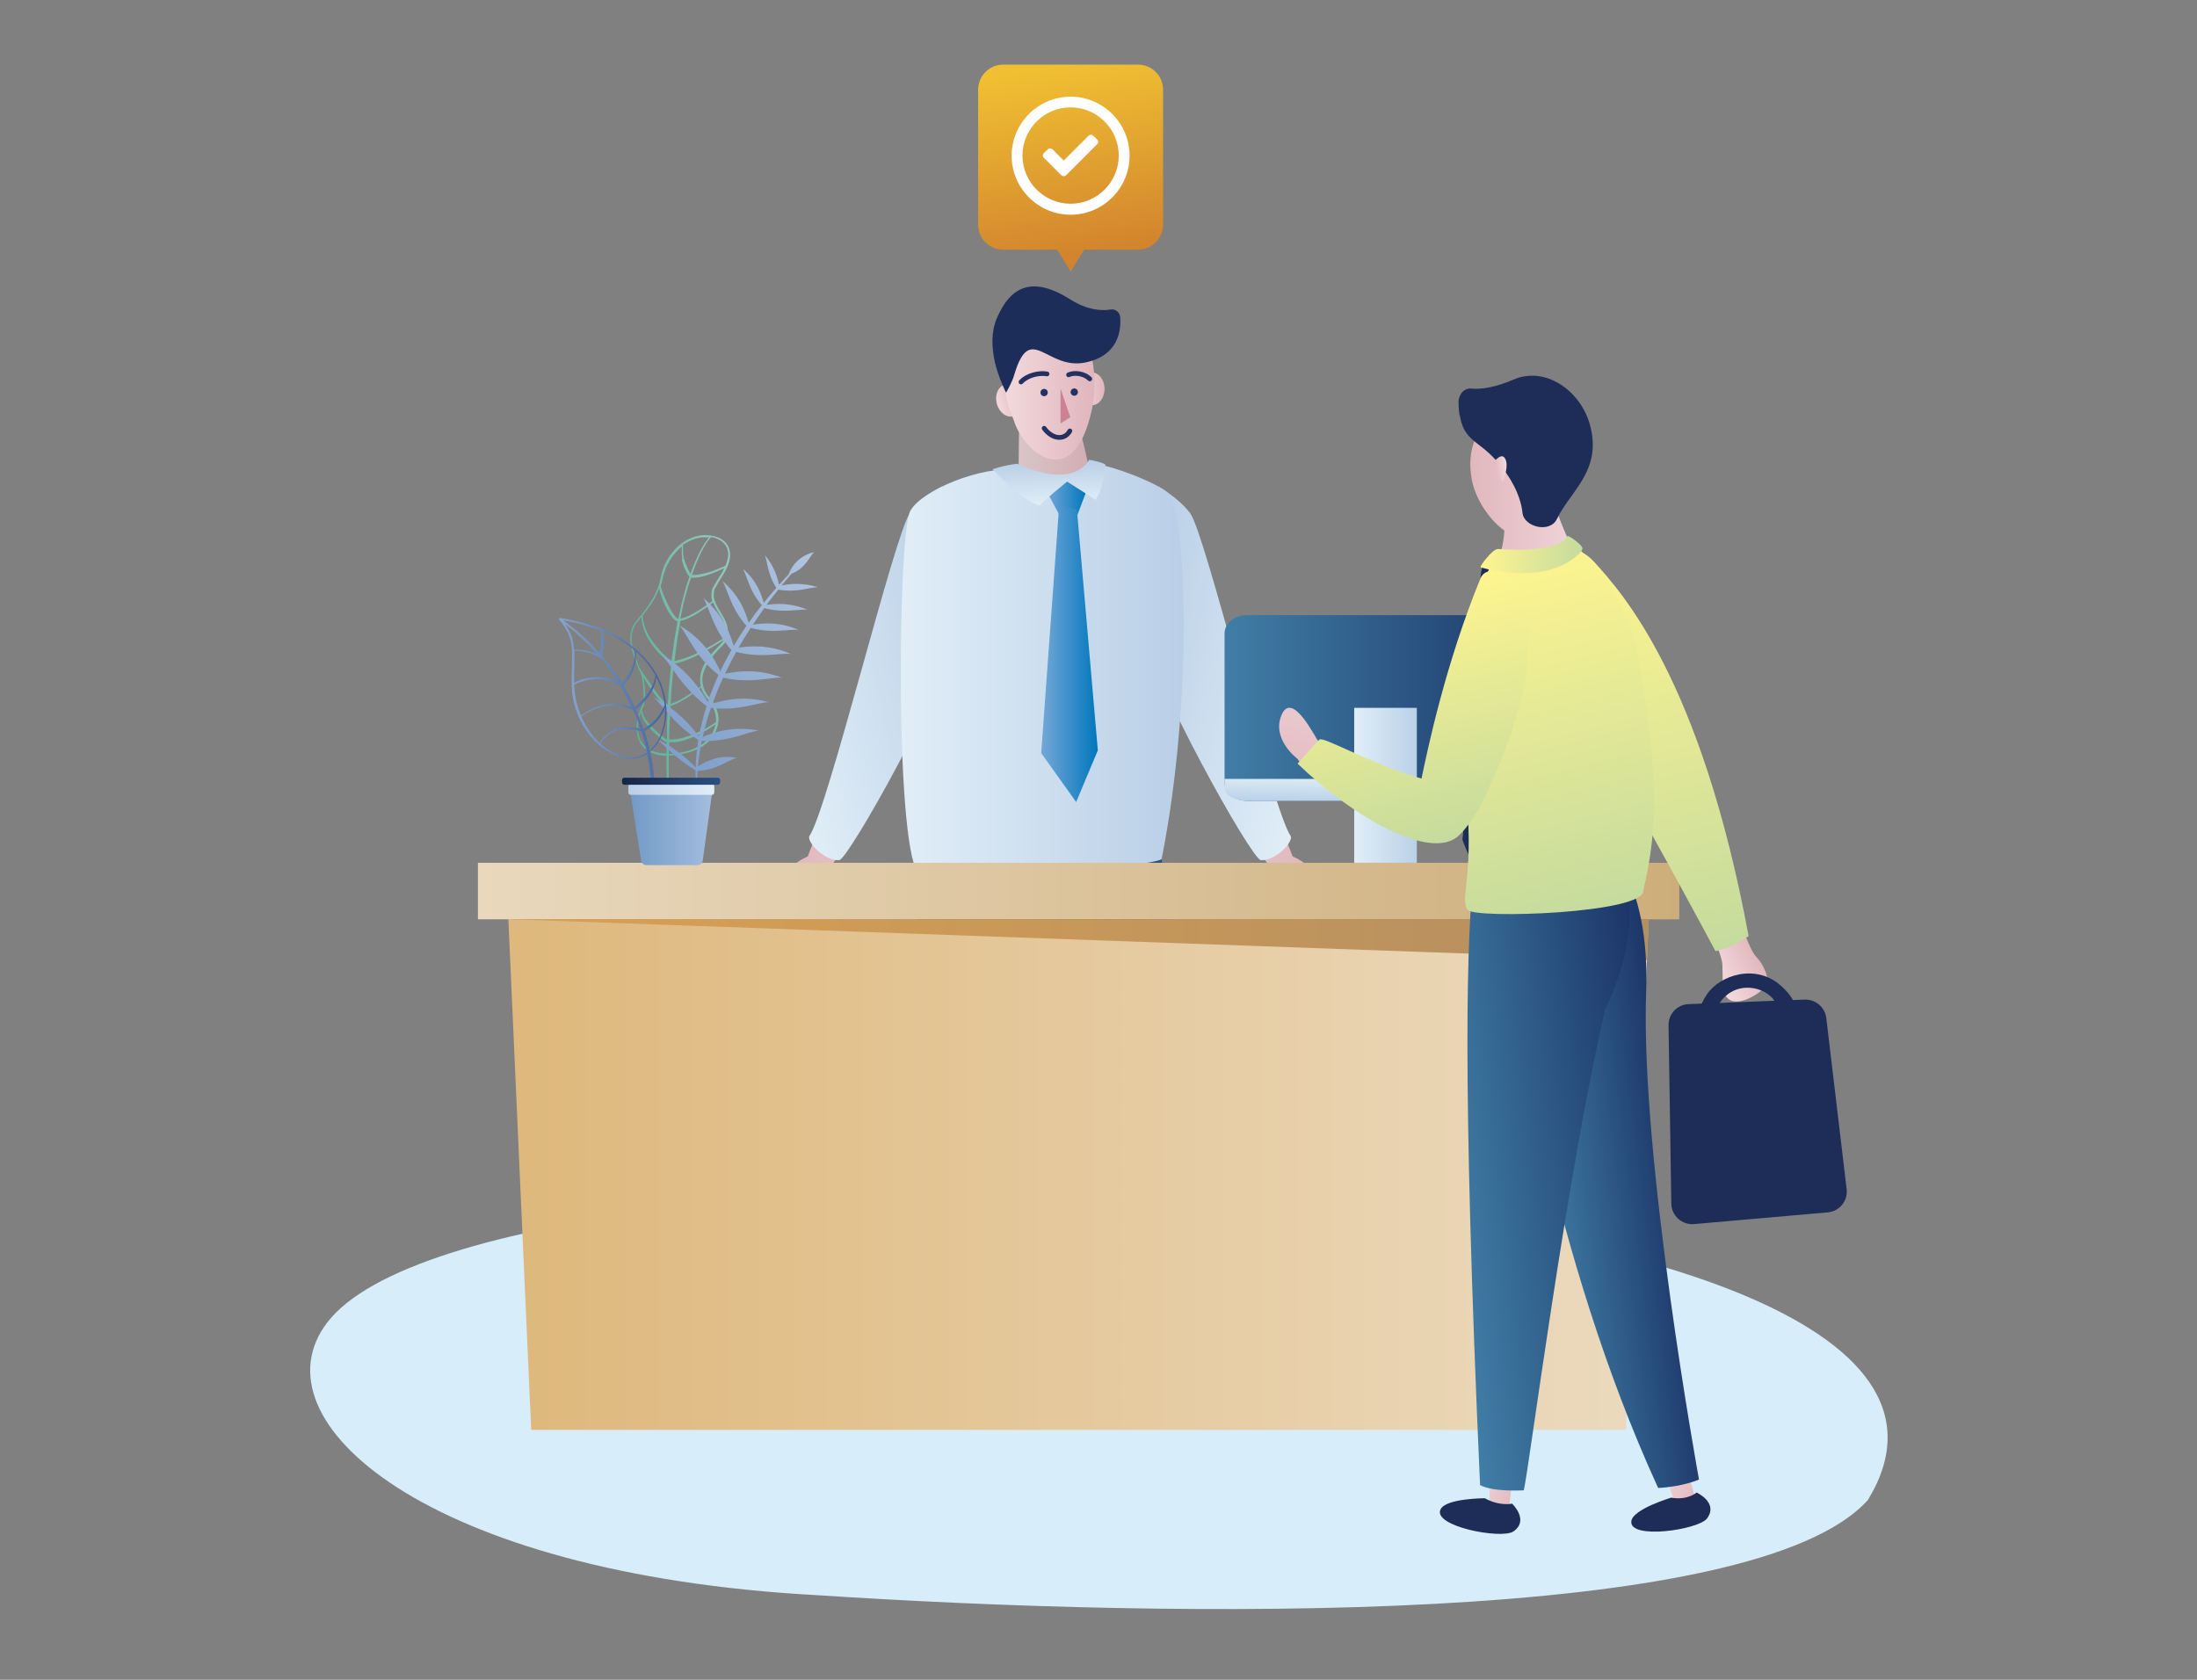
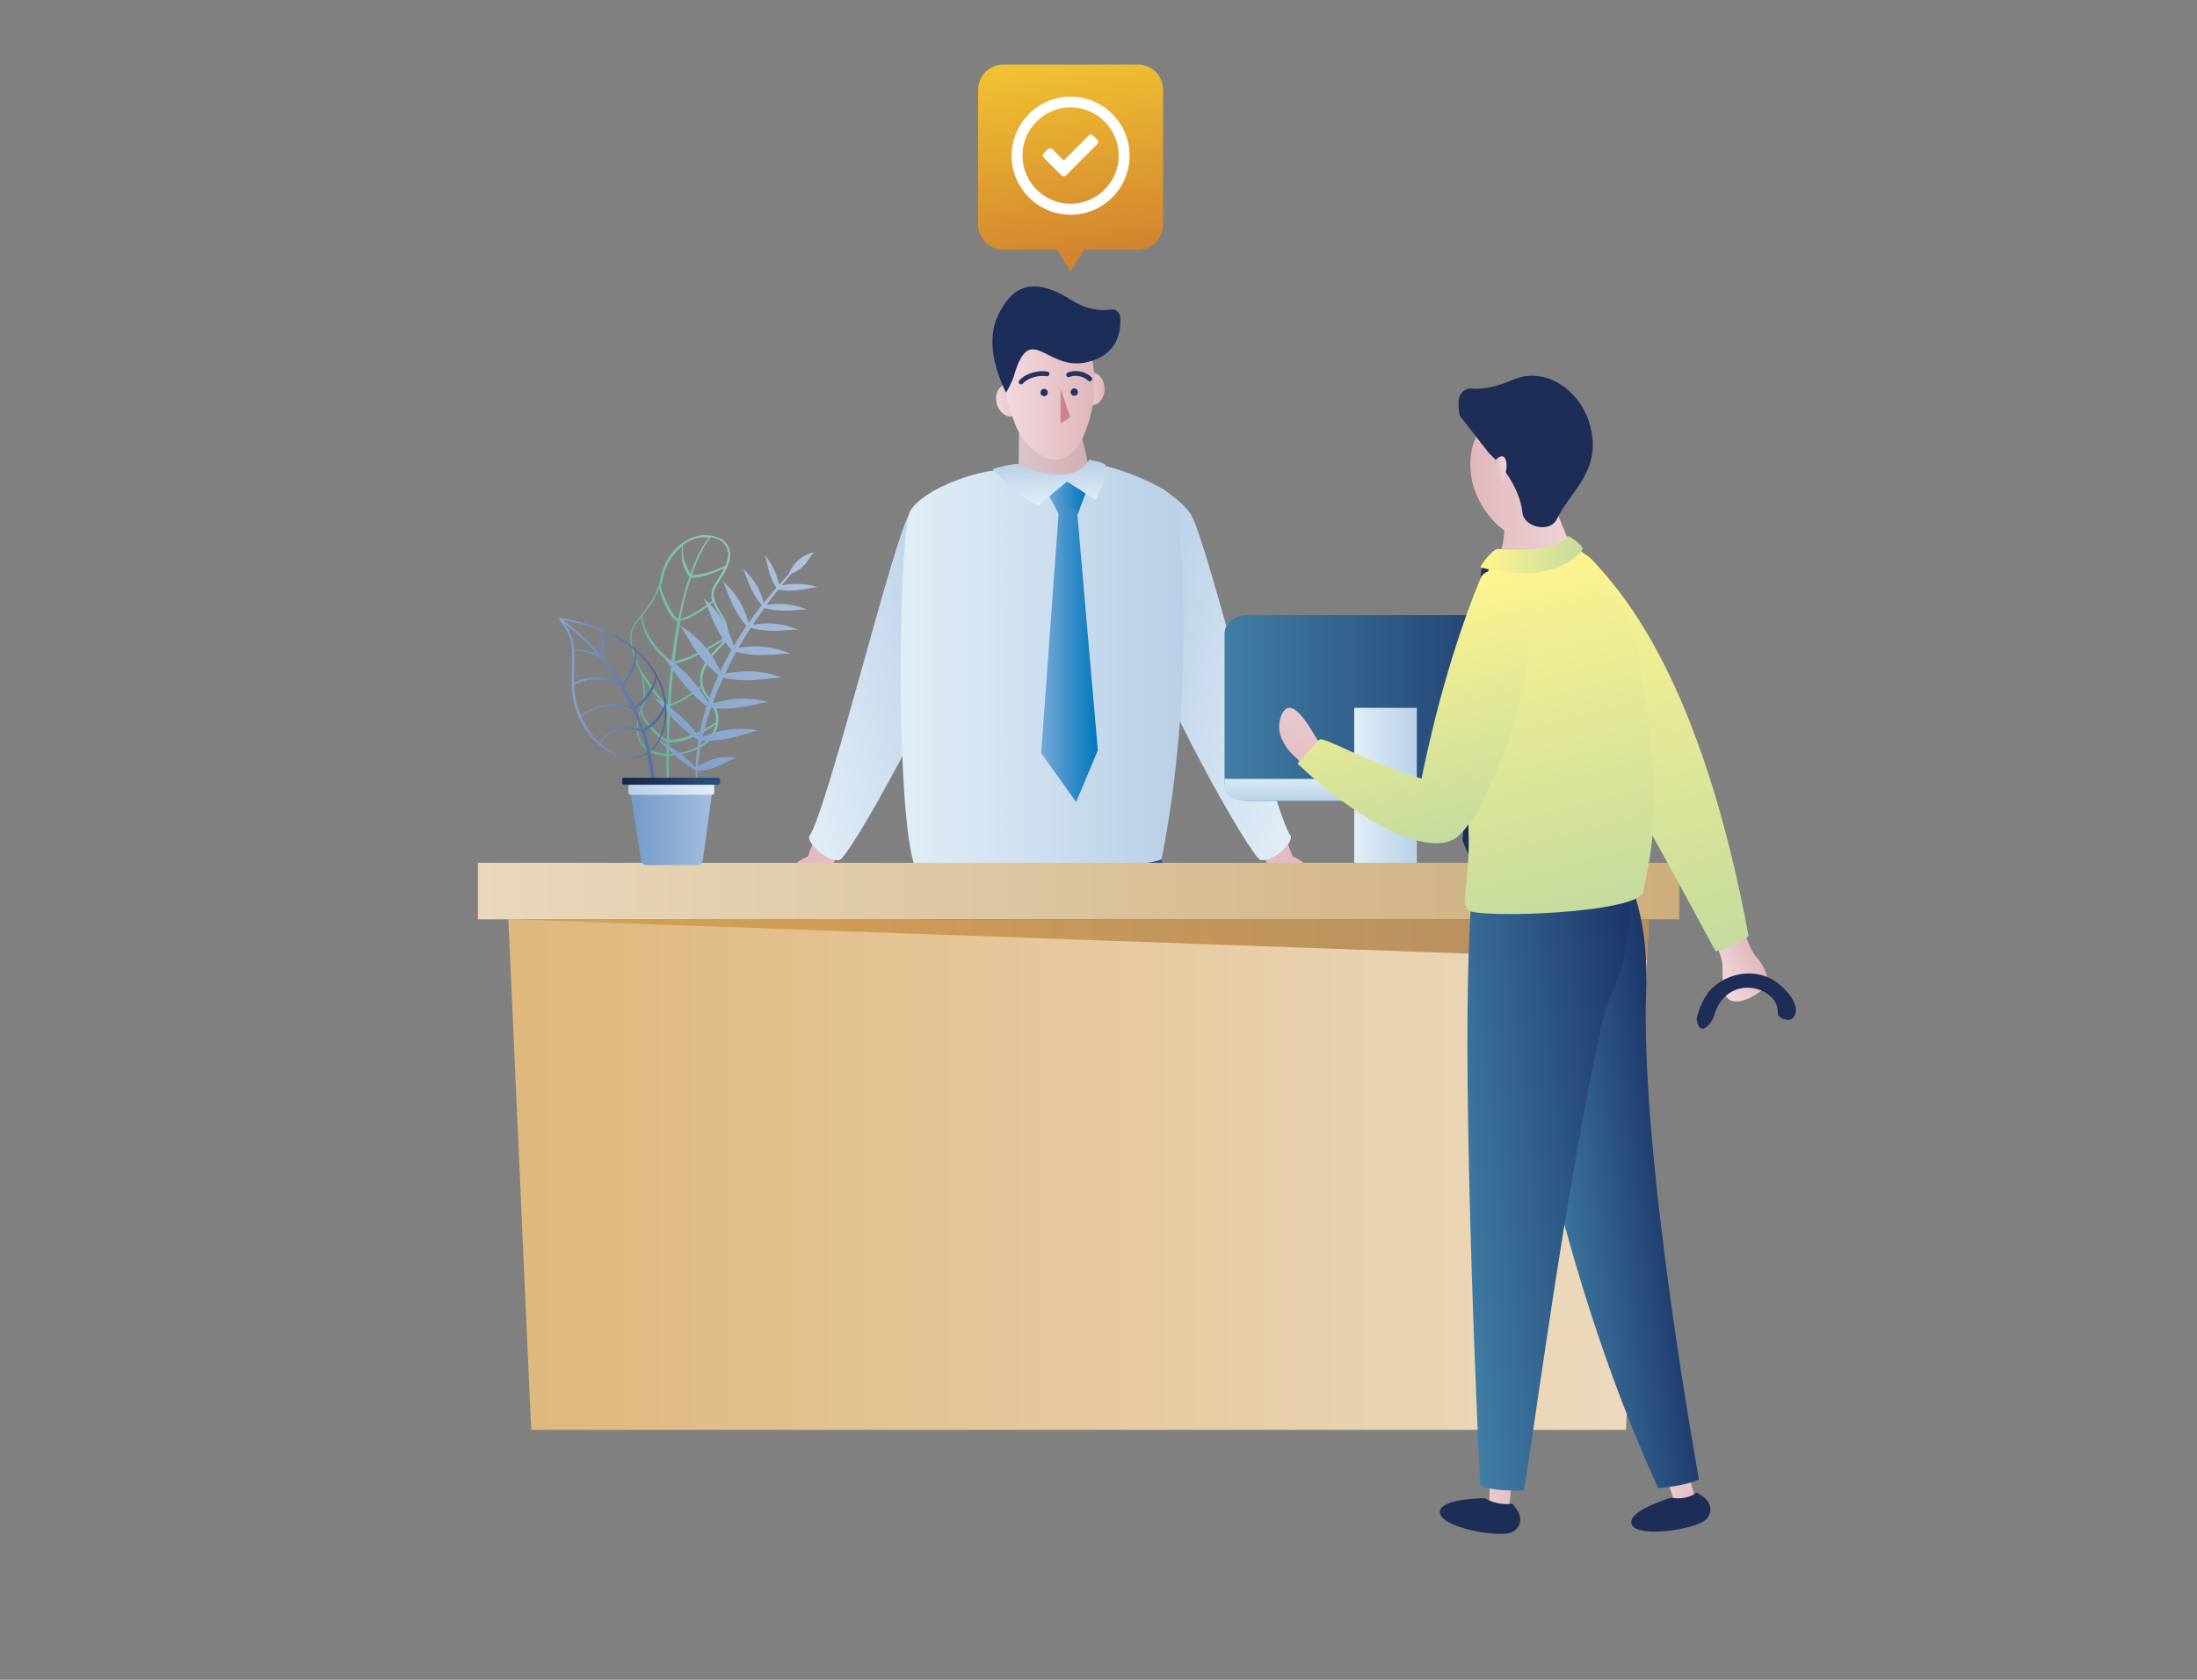
<svg xmlns="http://www.w3.org/2000/svg" width="340" height="260" viewBox="0 0 340 260" fill="none">
  <rect x="0" y="0" width="340" height="260" fill="#808080" stroke="none" />
  <path d="M156.813 64.432C157.866 64.155 158.43 62.831 158.073 61.475C157.717 60.119 156.575 59.245 155.523 59.522C154.47 59.799 153.906 61.123 154.263 62.479C154.619 63.835 155.761 64.709 156.813 64.432Z" fill="url(#paint0_linear_753_3107)" />
  <path d="M168.967 62.729C170.056 62.729 170.938 61.593 170.938 60.191C170.938 58.788 170.056 57.652 168.967 57.652C167.879 57.652 166.997 58.788 166.997 60.191C166.997 61.593 167.879 62.729 168.967 62.729Z" fill="url(#paint1_linear_753_3107)" />
-   <path d="M289.109 232.127C271.535 251.78 181.989 250.533 126.481 246.906C65.946 243.62 38.997 219.864 50.66 204.676C76.522 170.991 321.901 177.973 289.109 232.104V232.127Z" fill="#D7EDFA" />
  <path d="M200.062 132.592C197.525 125.95 189.214 106.546 187.855 96.731C186.179 84.649 185.002 80.501 181.446 79.957C180.087 79.753 181.491 80.592 179.498 83.606C178.751 84.717 178.978 85.556 178.932 86.984C178.796 92.243 179.181 111.035 197.027 134.836C197.639 136.967 199.065 139.234 201.126 138.644C204.704 137.647 203.866 134.156 200.062 132.569V132.592Z" fill="url(#paint2_linear_753_3107)" />
  <path d="M124.987 132.592C127.523 125.95 135.835 106.546 137.194 96.731C138.87 84.649 140.047 80.501 143.603 79.957C144.962 79.753 143.557 80.592 145.55 83.606C146.298 84.717 146.071 85.556 146.117 86.984C146.252 92.243 145.867 111.035 128.022 134.836C127.41 136.967 125.983 139.234 123.923 138.644C120.344 137.647 121.182 134.156 124.987 132.569V132.592Z" fill="url(#paint3_linear_753_3107)" />
  <path d="M179.225 75.287C179.225 75.287 182.373 77.01 184.185 79.436C186.563 82.586 196.935 125.519 199.788 129.486C199.947 130.665 197.161 133.295 195.123 133.136C193.696 133.023 178.161 105.254 176.757 97.139C176.53 93.467 178.727 77.554 179.225 75.287Z" fill="url(#paint4_linear_753_3107)" />
  <path d="M145.777 75.287C145.777 75.287 142.629 77.01 140.817 79.436C138.439 82.586 128.067 125.519 125.214 129.486C125.055 130.665 127.841 133.295 129.879 133.136C131.306 133.023 146.841 105.254 148.245 97.139C148.472 93.467 146.275 77.554 145.777 75.287Z" fill="url(#paint5_linear_753_3107)" />
  <path d="M120.66 204.177L122.087 211.748C122.087 211.748 120.955 213.426 122.766 214.287C124.555 215.171 128.224 214.605 128.949 214.129C130.444 213.131 124.872 211.658 124.872 211.658L124.352 202.296L120.683 204.177H120.66Z" fill="url(#paint6_linear_753_3107)" />
  <path d="M125.394 211.567C125.394 211.567 132.415 213.743 132.709 215.33C133.162 217.869 122.586 216.191 121.409 214.695C120.254 213.29 121.975 211.59 121.975 211.59C121.975 211.59 123.175 212.95 125.417 211.567H125.394Z" fill="#1D2D59" />
-   <path d="M125.962 211.952C125.962 211.952 125.192 212.474 124.897 213.154C124.852 213.63 126.981 211.816 125.962 211.952Z" fill="#EEEDEB" />
  <path d="M127.388 212.542C127.388 212.542 126.618 213.063 126.324 213.743C126.279 214.219 128.385 212.406 127.388 212.542Z" fill="#EEEDEB" />
  <path d="M128.723 213.018C128.723 213.018 128.066 213.471 127.817 214.083C127.772 214.514 129.584 212.927 128.723 213.018Z" fill="#EEEDEB" />
  <path d="M100.959 204.177L99.532 211.748C99.532 211.748 100.664 213.426 98.852 214.287C97.063 215.171 93.394 214.605 92.67 214.129C91.175 213.131 96.746 211.658 96.746 211.658L97.267 202.296L100.936 204.177H100.959Z" fill="url(#paint7_linear_753_3107)" />
  <path d="M96.225 211.567C96.225 211.567 89.204 213.743 88.91 215.33C88.457 217.869 99.033 216.191 100.21 214.695C101.343 213.29 99.644 211.59 99.644 211.59C99.644 211.59 98.444 212.95 96.202 211.567H96.225Z" fill="#1D2D59" />
  <path d="M95.681 211.952C95.681 211.952 96.451 212.474 96.745 213.154C96.791 213.63 94.662 211.816 95.681 211.952Z" fill="#EEEDEB" />
  <path d="M94.254 212.542C94.254 212.542 95.024 213.063 95.319 213.743C95.364 214.219 93.258 212.406 94.254 212.542Z" fill="#EEEDEB" />
  <path d="M92.896 213.018C92.896 213.018 93.553 213.471 93.802 214.083C93.847 214.514 92.036 212.927 92.896 213.018Z" fill="#EEEDEB" />
  <path d="M141.473 112.78C141.655 107.34 142.13 106.547 142.13 106.547C145.776 103.033 153.657 89.75 162.377 112.44C162.829 114.82 163.147 117.631 163.35 120.805C168.355 119.377 173.926 119.807 178.388 125.021C178.388 125.021 178.478 125.474 178.637 126.358C180.426 135.97 187.152 176.137 182.555 220.204C182.328 220.34 181.558 220.43 180.653 220.498C178.931 220.612 176.689 220.634 176.689 220.634C176.689 220.634 171.277 180.943 162.558 153.243C161.516 167.183 159.817 182.439 157.96 196.72C156.579 207.396 154.88 215.466 154.065 220.77C153.567 220.793 148.879 220.929 148.403 220.77C141.745 150.273 141.111 123.117 141.473 112.758V112.78Z" fill="url(#paint8_linear_753_3107)" />
  <path d="M165.751 61.596C165.751 61.596 172.16 82.405 168.061 82.745C164.528 83.04 157.575 77.486 157.575 77.486L157.756 61.936L165.751 61.596Z" fill="url(#paint9_linear_753_3107)" />
  <path d="M161.017 49.854C167.087 45.162 170.642 55.725 168.966 63.432C166.136 76.444 158.413 70.142 156.873 64.996C152.344 54.637 160.474 50.262 161.017 49.854Z" fill="url(#paint10_linear_753_3107)" />
  <path d="M154.292 49.197C156.398 44.346 159.727 42.6 165.706 46.386C168.197 47.973 170.462 48.154 171.866 47.905C172.613 47.769 173.292 48.335 173.36 49.083C173.519 51.282 173.021 55.068 167.948 56.11C161.969 57.334 159.455 49.741 156.987 57.924C156.692 59.103 155.696 60.78 155.696 60.78C155.696 60.78 154.563 58.581 153.952 56.02C153.952 56.02 153.952 55.997 153.952 55.974C153.476 53.866 153.34 51.373 154.292 49.197Z" fill="#1D2D59" />
  <path d="M157.054 72.726C157.054 72.726 159.839 75.945 164.822 74.517C168.377 73.497 168.649 72.477 168.649 72.091C168.649 70.844 178.206 74.177 180.675 76.217C183.596 78.62 184.751 107.975 179.769 132.955C179.248 133.952 146.432 137.556 142.424 135.448C138.438 133.363 138.914 82.428 140.884 79.05C142.832 75.695 152.117 72.137 157.054 72.726Z" fill="url(#paint11_linear_753_3107)" />
  <path d="M168.106 76.081L166.725 79.73L163.917 79.662L161.946 75.968L165.094 73.995L168.106 76.058V76.081Z" fill="url(#paint12_linear_753_3107)" />
  <path d="M166.657 78.824L169.895 116.135L166.543 124.137L161.131 116.566L163.916 78.212L166.634 78.824H166.657Z" fill="url(#paint13_linear_753_3107)" />
  <path d="M168.514 71.162C169.216 71.252 170.915 71.661 171.096 71.955C171.05 74.857 169.578 77.373 169.578 77.373L165.14 74.539C165.14 74.539 161.176 77.758 160.882 78.257C157.983 77.441 153.612 72.635 153.612 72.635C153.612 72.635 155.22 72.046 157.394 71.774C166.408 75.9 168.537 71.184 168.537 71.184L168.514 71.162Z" fill="url(#paint14_linear_753_3107)" />
  <path d="M197.026 199.825C196.958 200.074 194.195 206.059 194.694 210.139C195.033 212.927 197.706 215.443 195.441 215.398C193.176 215.353 190.64 211.204 191.047 209.119C191.478 207.033 192.406 198.669 193.063 197.649C193.742 196.629 197.026 199.825 197.026 199.825Z" fill="url(#paint15_linear_753_3107)" />
  <path d="M194.648 209.255C194.648 209.255 197.751 215.058 196.641 217.007C195.441 219.116 190.889 213.471 190.708 210.751C190.595 208.96 191.07 208.734 191.07 208.734C191.07 208.734 192.927 209.935 194.648 209.255Z" fill="#1D2D58" />
  <path d="M194.037 210.479C194.037 210.479 192.973 210.388 192.203 210.796C191.818 211.182 195.034 211.114 194.037 210.479Z" fill="#F1F1F1" />
  <path d="M194.626 211.658C194.626 211.658 193.652 211.612 192.927 212.043C192.542 212.451 195.531 212.247 194.626 211.658Z" fill="#F1F1F1" />
  <path d="M195.192 212.859C195.192 212.859 194.4 212.836 193.811 213.199C193.494 213.539 195.917 213.358 195.192 212.859Z" fill="#F1F1F1" />
  <path d="M224.566 201.276C224.566 201.525 222.686 207.872 223.773 211.816C224.52 214.514 227.532 216.622 225.29 216.917C223.048 217.211 219.923 213.471 220.036 211.34C220.149 209.21 219.538 200.845 220.036 199.734C220.557 198.624 224.566 201.253 224.566 201.253V201.276Z" fill="url(#paint16_linear_753_3107)" />
  <path d="M223.592 210.932C223.592 210.932 227.51 216.237 226.694 218.299C225.811 220.566 220.489 215.647 219.9 212.972C219.515 211.204 219.968 210.932 219.968 210.932C219.968 210.932 221.984 211.862 223.592 210.932Z" fill="#1D2D58" />
  <path d="M223.161 212.247C223.161 212.247 222.097 212.315 221.395 212.814C221.055 213.244 224.248 212.7 223.161 212.247Z" fill="#F1F1F1" />
  <path d="M223.908 213.335C223.908 213.335 222.934 213.426 222.277 213.97C221.96 214.423 224.882 213.788 223.908 213.335Z" fill="#F1F1F1" />
  <path d="M224.655 214.446C224.655 214.446 223.863 214.537 223.342 214.967C223.093 215.353 225.448 214.809 224.655 214.446Z" fill="#F1F1F1" />
  <path d="M251.65 221.314H82.206L78.673 142.294H255.16L251.627 221.314H251.65Z" fill="url(#paint17_linear_753_3107)" />
  <path d="M259.871 133.544H73.963V142.294H259.871V133.544Z" fill="url(#paint18_linear_753_3107)" />
  <path opacity="0.66" d="M254.888 148.595L78.673 142.271H255.16L254.888 148.595Z" fill="url(#paint19_linear_753_3107)" />
  <path d="M164.122 60.122L165.639 64.588L164.122 65.54V60.122Z" fill="#CE8291" />
-   <path fill-rule="evenodd" clip-rule="evenodd" d="M161.368 65.994C161.531 65.873 161.76 65.908 161.88 66.07C162.481 66.883 163.188 67.279 163.791 67.335C164.376 67.389 164.912 67.132 165.251 66.519C165.349 66.342 165.572 66.278 165.749 66.376C165.926 66.474 165.99 66.696 165.892 66.873C165.416 67.734 164.605 68.145 163.723 68.064C162.86 67.984 161.981 67.439 161.292 66.506C161.171 66.343 161.206 66.114 161.368 65.994Z" fill="#253161" />
  <path fill-rule="evenodd" clip-rule="evenodd" d="M159.866 57.656C160.649 57.44 161.466 57.393 162.109 57.519C162.308 57.558 162.437 57.751 162.398 57.949C162.359 58.148 162.167 58.277 161.968 58.238C161.457 58.138 160.757 58.17 160.061 58.362C159.366 58.554 158.716 58.894 158.278 59.373C158.141 59.522 157.91 59.532 157.76 59.395C157.611 59.259 157.601 59.027 157.738 58.878C158.296 58.268 159.084 57.872 159.866 57.656Z" fill="#253161" />
  <path fill-rule="evenodd" clip-rule="evenodd" d="M166.904 58.201C166.359 58.118 165.853 58.19 165.525 58.345C165.342 58.432 165.124 58.354 165.037 58.171C164.951 57.988 165.029 57.77 165.212 57.683C165.699 57.453 166.359 57.378 167.014 57.477C167.674 57.576 168.367 57.859 168.908 58.387C169.053 58.528 169.055 58.76 168.914 58.905C168.773 59.05 168.541 59.052 168.396 58.911C167.986 58.51 167.444 58.282 166.904 58.201Z" fill="#253161" />
  <path d="M161.586 61.324C161.898 61.324 162.152 61.07 162.152 60.757C162.152 60.444 161.898 60.191 161.586 60.191C161.273 60.191 161.02 60.444 161.02 60.757C161.02 61.07 161.273 61.324 161.586 61.324Z" fill="#253161" />
  <path d="M166.251 61.256C166.563 61.256 166.817 61.002 166.817 60.689C166.817 60.376 166.563 60.122 166.251 60.122C165.938 60.122 165.685 60.376 165.685 60.689C165.685 61.002 165.938 61.256 166.251 61.256Z" fill="#253161" />
  <path d="M239.308 121.122C239.308 122.686 237.768 123.955 235.843 123.955H192.973C191.07 123.955 189.508 122.686 189.508 121.122V98.046C189.508 96.482 191.048 95.212 192.973 95.212H235.843C237.746 95.212 239.308 96.482 239.308 98.046V121.122Z" fill="url(#paint20_linear_753_3107)" />
  <path d="M189.508 122.029C189.508 123.094 191.048 123.955 192.973 123.955H235.866C237.768 123.955 239.331 123.094 239.331 122.029V120.555H189.508V122.029Z" fill="url(#paint21_linear_753_3107)" />
  <path d="M219.266 109.561H209.573V133.544H219.266V109.561Z" fill="url(#paint22_linear_753_3107)" />
  <path d="M97.539 99.179C97.607 100.041 97.856 100.857 98.06 101.446C98.218 101.922 98.399 102.376 98.58 102.852C98.671 103.101 98.762 103.373 98.875 103.622C99.169 104.144 99.373 104.778 99.464 105.549C99.532 105.98 99.554 106.433 99.577 106.864C99.577 107.113 99.6 107.363 99.622 107.612C99.622 108.088 99.532 108.587 99.373 109.199C99.147 109.652 98.965 110.128 98.83 110.627C98.671 111.171 98.58 111.669 98.535 112.145C98.49 112.689 98.535 113.211 98.603 113.71C98.694 114.231 98.897 114.73 99.192 115.16C99.486 115.591 99.871 115.976 100.302 116.226C100.709 116.498 101.185 116.679 101.706 116.815C102.068 116.906 102.453 116.951 102.861 116.974C102.951 116.974 103.042 116.974 103.132 116.974C103.132 117.178 103.132 117.359 103.132 117.54V118.764C103.155 119.241 103.155 119.671 103.178 120.057L103.132 122.187L103.54 122.119L103.495 120.034C103.495 119.649 103.495 119.218 103.495 118.742V116.951C103.857 116.951 104.265 116.906 104.695 116.838C105.805 116.702 106.756 116.452 107.617 116.09C108.16 115.863 108.59 115.614 108.975 115.342C109.406 115.024 109.791 114.662 110.108 114.276C110.425 113.846 110.697 113.392 110.878 112.893C110.9 112.803 110.923 112.712 110.968 112.644L111.082 112.281C111.082 112.281 111.082 112.191 111.104 112.145C111.149 111.873 111.195 111.624 111.195 111.352C111.195 110.853 111.104 110.332 110.9 109.788C110.742 109.357 110.538 108.927 110.221 108.405C110.221 108.405 110.221 108.383 110.198 108.36L109.927 108.088L109.677 107.816C109.496 107.589 109.36 107.385 109.247 107.204C109.111 106.977 108.998 106.75 108.93 106.524C108.839 106.274 108.772 106.025 108.749 105.798C108.704 105.572 108.704 105.345 108.704 105.05C108.704 104.846 108.749 104.597 108.817 104.302C108.885 104.098 108.953 103.826 109.066 103.577C109.157 103.35 109.27 103.124 109.406 102.897C109.836 102.126 110.425 101.333 111.285 100.449L111.829 99.905C112.033 99.701 112.191 99.474 112.327 99.225C112.463 98.975 112.554 98.703 112.599 98.431C112.622 98.295 112.644 98.159 112.644 98.001C112.644 97.887 112.644 97.751 112.644 97.615V97.593L112.599 97.139L112.486 96.686L112.327 96.255L112.146 95.847L111.942 95.462L111.716 95.076L111.059 93.966L110.855 93.58L110.697 93.195L110.561 92.81L110.47 92.402C110.47 92.402 110.47 92.311 110.47 92.266C110.47 92.175 110.47 92.084 110.47 91.994C110.47 91.948 110.47 91.903 110.47 91.858C110.47 91.767 110.47 91.676 110.493 91.608L110.583 91.223C110.832 90.724 111.149 90.226 111.421 89.772C111.534 89.614 111.625 89.432 111.738 89.273C112.101 88.662 112.531 87.959 112.78 87.165C112.916 86.757 112.984 86.372 112.984 85.987V85.692L112.939 85.375C112.939 85.239 112.893 85.08 112.848 84.944C112.848 84.899 112.803 84.831 112.803 84.785C112.508 84.06 111.874 83.471 111.082 83.176C110.719 83.017 110.312 82.927 109.972 82.881C109.745 82.859 109.564 82.836 109.406 82.836C109.202 82.836 108.998 82.836 108.817 82.836C108.409 82.836 108.002 82.949 107.662 83.017C107.254 83.13 106.892 83.289 106.575 83.448C105.873 83.788 105.239 84.241 104.672 84.808C104.129 85.329 103.653 85.964 103.246 86.667C103.065 86.961 102.883 87.324 102.725 87.732C102.589 88.072 102.476 88.435 102.362 88.865C102.295 89.092 102.272 89.319 102.204 89.523C102.181 89.681 102.136 89.84 102.113 89.999C102.023 90.407 101.91 90.77 101.774 91.087C101.502 91.767 101.162 92.447 100.732 93.127C100.37 93.716 99.939 94.306 99.396 94.986L98.671 95.892C98.671 95.892 98.513 96.097 98.422 96.21L98.309 96.346C98.309 96.346 98.241 96.437 98.218 96.482C98.15 96.595 98.06 96.731 97.992 96.867C97.629 97.525 97.493 98.318 97.539 99.179ZM105.488 86.553L105.578 86.893C105.646 87.143 105.714 87.347 105.782 87.551C105.873 87.777 105.963 87.981 106.054 88.185C106.144 88.389 106.258 88.594 106.371 88.797C106.484 88.979 106.575 89.138 106.688 89.296L106.416 90.09C106.416 90.09 106.371 90.271 106.326 90.339C106.28 90.498 106.212 90.656 106.167 90.838L105.963 91.608C105.918 91.79 105.873 91.948 105.827 92.13C105.737 92.492 105.624 92.855 105.533 93.218L104.967 95.779H104.922H104.876C104.876 95.779 104.763 95.689 104.695 95.621C104.559 95.484 104.423 95.349 104.333 95.213C104.129 94.963 103.948 94.646 103.744 94.283C103.585 94.011 103.45 93.716 103.314 93.444L103.268 93.354C103.132 93.082 102.997 92.787 102.883 92.515L102.838 92.402C102.747 92.175 102.657 91.971 102.589 91.79C102.498 91.563 102.43 91.382 102.385 91.223C102.272 90.906 102.249 90.724 102.249 90.724V90.702C102.317 90.52 102.362 90.316 102.43 90.112C102.476 89.954 102.498 89.795 102.544 89.636C102.589 89.432 102.634 89.206 102.702 88.979C102.815 88.571 102.929 88.231 103.065 87.891C103.2 87.596 103.359 87.279 103.585 86.871C103.993 86.191 104.446 85.601 104.967 85.08C105.148 84.899 105.352 84.74 105.556 84.581C105.556 84.672 105.533 84.763 105.51 84.853C105.51 84.899 105.51 84.944 105.51 84.967C105.51 85.035 105.51 85.125 105.51 85.216V85.556C105.51 85.556 105.51 85.737 105.51 85.805V85.896C105.51 85.896 105.533 86.123 105.556 86.236C105.556 86.281 105.556 86.304 105.556 86.349C105.556 86.417 105.578 86.508 105.601 86.576L105.488 86.553ZM109.723 83.176L109.542 83.403C109.542 83.403 109.428 83.561 109.36 83.674L109.224 83.856C109.134 83.969 109.066 84.105 108.975 84.241C108.93 84.309 108.885 84.4 108.817 84.491C108.704 84.649 108.613 84.831 108.5 85.035C108.454 85.125 108.409 85.216 108.364 85.284L108.047 85.896L107.888 86.259C107.617 86.825 107.345 87.505 107.073 88.208L106.892 88.662L106.847 88.82C106.711 88.571 106.552 88.299 106.416 87.981C106.371 87.913 106.348 87.823 106.326 87.755V87.687C106.326 87.687 106.212 87.483 106.167 87.392V87.324C106.167 87.324 106.077 87.165 106.054 87.097L105.941 86.78L105.85 86.463C105.85 86.463 105.805 86.327 105.805 86.259C105.805 86.213 105.805 86.191 105.782 86.145C105.759 86.032 105.737 85.941 105.714 85.828C105.714 85.783 105.714 85.737 105.714 85.692C105.714 85.624 105.714 85.579 105.714 85.511V85.171C105.714 85.171 105.692 85.035 105.692 84.967C105.692 84.921 105.692 84.876 105.692 84.831C105.692 84.717 105.692 84.604 105.692 84.513V84.332C106.031 84.105 106.348 83.901 106.711 83.743C107.028 83.584 107.367 83.448 107.752 83.335C108.069 83.266 108.454 83.176 108.839 83.176C109.111 83.176 109.383 83.176 109.768 83.176H109.723ZM112.282 87.551C111.942 87.709 111.557 87.891 111.127 88.049C110.9 88.14 110.674 88.231 110.447 88.322C110.244 88.389 110.017 88.48 109.745 88.548C109.655 88.571 109.587 88.594 109.496 88.616L109.338 88.662C109.338 88.662 109.157 88.707 109.043 88.73L108.681 88.82L108.319 88.888C108.319 88.888 108.16 88.911 108.092 88.933C108.047 88.933 108.002 88.933 107.979 88.933C107.866 88.933 107.752 88.979 107.617 88.979C107.571 88.979 107.526 88.979 107.481 88.979C107.413 88.979 107.322 88.979 107.254 88.979H107.096L107.186 88.684L107.345 88.231C107.617 87.528 107.866 86.871 108.137 86.304L108.364 85.783L108.613 85.329C108.613 85.329 108.704 85.148 108.749 85.057C108.839 84.876 108.93 84.695 109.043 84.536C109.089 84.445 109.134 84.377 109.202 84.287C109.292 84.151 109.36 84.014 109.428 83.901L109.564 83.72C109.564 83.72 109.7 83.538 109.745 83.471L110.04 83.13C110.357 83.198 110.674 83.266 110.968 83.403C111.693 83.674 112.237 84.196 112.508 84.831C112.508 84.876 112.531 84.944 112.554 84.989C112.599 85.103 112.621 85.216 112.644 85.329L112.689 85.601V85.873C112.689 86.213 112.599 86.599 112.486 86.961C112.44 87.12 112.372 87.279 112.304 87.437L112.282 87.551ZM110.244 91.11L110.13 91.563C110.13 91.563 110.108 91.767 110.108 91.88C110.108 91.926 110.108 91.971 110.108 92.039C110.108 92.152 110.108 92.243 110.108 92.356C110.108 92.402 110.108 92.447 110.108 92.515C110.13 92.651 110.153 92.787 110.198 92.923V92.968L110.221 93.036C109.994 93.218 109.474 93.603 108.772 94.056C108.5 94.238 108.228 94.397 107.979 94.555C107.662 94.759 107.367 94.918 107.073 95.076L106.575 95.326C106.575 95.326 106.462 95.371 106.394 95.394C106.28 95.439 106.167 95.484 106.054 95.53C105.805 95.621 105.533 95.711 105.284 95.757L105.805 93.308C105.895 92.968 105.986 92.628 106.077 92.288C106.122 92.084 106.19 91.88 106.235 91.699L106.439 90.928C106.484 90.77 106.529 90.611 106.597 90.452C106.62 90.362 106.665 90.271 106.688 90.18L106.937 89.432H107.209C107.209 89.432 107.367 89.432 107.458 89.409C107.503 89.409 107.549 89.409 107.594 89.409C107.73 89.409 107.843 89.387 107.979 89.364C108.024 89.364 108.069 89.364 108.092 89.364C108.183 89.364 108.251 89.341 108.341 89.319L108.704 89.228L109.066 89.138C109.066 89.138 109.27 89.07 109.36 89.047L109.519 89.001C109.519 89.001 109.7 88.956 109.768 88.911C110.176 88.775 110.606 88.594 111.149 88.367C111.489 88.208 111.806 88.072 112.078 87.936C111.897 88.344 111.67 88.752 111.376 89.206C111.263 89.364 111.172 89.546 111.059 89.704C110.764 90.18 110.447 90.679 110.176 91.2L110.244 91.11ZM112.146 98.681C111.602 99.021 111.014 99.383 110.357 99.769C110.017 99.95 109.7 100.131 109.338 100.335C108.998 100.517 108.658 100.698 108.296 100.879C108.115 100.97 107.956 101.061 107.775 101.129C107.707 101.152 107.639 101.197 107.594 101.22C107.481 101.265 107.367 101.333 107.254 101.378L106.711 101.605C106.597 101.65 106.484 101.696 106.371 101.741L106.167 101.809C105.986 101.877 105.827 101.945 105.624 101.99L105.488 102.036C105.352 102.081 105.216 102.126 105.08 102.149C105.012 102.149 104.944 102.194 104.876 102.194C104.763 102.217 104.627 102.262 104.514 102.285H104.378L104.627 100.403C104.627 100.222 104.672 100.041 104.695 99.859C104.74 99.429 104.808 98.998 104.876 98.567L105.193 96.754C105.193 96.754 105.239 96.55 105.239 96.437C105.239 96.323 105.284 96.21 105.307 96.097C105.601 96.051 105.918 95.961 106.258 95.825C106.371 95.779 106.484 95.734 106.597 95.666C106.665 95.643 106.711 95.621 106.779 95.575L107.277 95.326C107.617 95.144 107.911 94.963 108.183 94.782C108.432 94.623 108.681 94.442 108.975 94.26C109.609 93.807 110.108 93.422 110.357 93.24C110.357 93.286 110.402 93.354 110.425 93.399L110.493 93.535C110.493 93.535 110.561 93.716 110.606 93.807L110.81 94.192L111.036 94.578L111.693 95.689L111.897 96.051L112.078 96.437L112.214 96.822L112.304 97.23L112.35 97.729C112.35 97.729 112.35 97.91 112.35 98.023C112.35 98.159 112.327 98.273 112.304 98.386C112.304 98.499 112.259 98.59 112.214 98.703L112.146 98.681ZM108.704 103.441C108.59 103.713 108.5 104.008 108.454 104.212C108.387 104.529 108.341 104.801 108.341 105.028C108.341 105.345 108.341 105.617 108.387 105.866C108.387 105.98 108.432 106.093 108.454 106.229C108.115 106.478 107.752 106.75 107.345 107.023C106.914 107.317 106.484 107.589 106.077 107.839C105.918 107.929 105.759 108.02 105.578 108.133L105.42 108.224L105.08 108.405C105.08 108.405 104.944 108.473 104.854 108.519C104.808 108.519 104.763 108.564 104.74 108.564C104.605 108.632 104.514 108.677 104.401 108.723C104.355 108.723 104.31 108.745 104.287 108.768C104.22 108.791 104.152 108.836 104.061 108.859L103.925 108.904C103.925 108.904 103.835 108.927 103.789 108.949L103.902 107L104.265 102.806V102.738L104.514 102.693C104.65 102.67 104.763 102.625 104.899 102.602C104.967 102.602 105.035 102.557 105.103 102.557C105.239 102.512 105.374 102.466 105.51 102.421L105.669 102.376C105.873 102.308 106.054 102.24 106.235 102.172L106.416 102.104C106.529 102.058 106.665 102.013 106.779 101.968L107.322 101.718C107.435 101.673 107.549 101.605 107.662 101.56C107.73 101.537 107.775 101.492 107.843 101.469C108.024 101.378 108.205 101.288 108.364 101.197C108.726 101.015 109.066 100.834 109.406 100.63C109.791 100.403 110.108 100.222 110.425 100.041C110.991 99.701 111.489 99.383 111.965 99.066C111.965 99.066 111.965 99.089 111.965 99.111C111.852 99.315 111.716 99.519 111.534 99.701L110.991 100.245C110.583 100.653 110.244 101.038 109.927 101.424C109.768 101.628 109.609 101.854 109.451 102.058C109.27 102.33 109.134 102.534 109.021 102.738C108.885 102.988 108.772 103.237 108.658 103.464L108.704 103.441ZM103.563 114.888H103.744C103.857 114.888 103.97 114.888 104.084 114.888C104.152 114.888 104.197 114.888 104.265 114.888H104.537C104.537 114.888 104.65 114.843 104.718 114.843H104.808C104.808 114.843 104.922 114.798 104.99 114.798C105.103 114.798 105.216 114.752 105.329 114.73L105.85 114.594C105.85 114.594 106.077 114.526 106.19 114.48C106.258 114.48 106.303 114.435 106.371 114.412L106.62 114.322L106.869 114.231C106.869 114.231 106.982 114.186 107.05 114.163C107.164 114.118 107.277 114.072 107.39 114.027L107.888 113.8L108.364 113.551C108.477 113.506 108.59 113.438 108.704 113.37L108.839 113.302C108.998 113.211 109.157 113.12 109.315 113.03C109.609 112.848 109.927 112.667 110.221 112.463C110.379 112.349 110.538 112.236 110.697 112.145C110.697 112.168 110.697 112.213 110.697 112.236V112.304L110.629 112.485C110.629 112.531 110.606 112.576 110.583 112.621C110.583 112.689 110.538 112.757 110.515 112.848C110.357 113.302 110.108 113.732 109.813 114.118C109.519 114.48 109.179 114.82 108.772 115.115C108.409 115.364 108.002 115.591 107.503 115.84C107.118 116.022 106.665 116.158 106.122 116.316C105.692 116.43 105.239 116.52 104.672 116.588C104.265 116.656 103.88 116.679 103.517 116.702C103.517 116.543 103.517 116.384 103.517 116.226L103.563 114.956V114.888ZM103.676 111.42L103.789 109.267C103.789 109.267 103.948 109.199 104.038 109.176L104.174 109.131C104.174 109.131 104.333 109.063 104.401 109.04C104.446 109.04 104.491 108.995 104.514 108.995C104.627 108.949 104.74 108.904 104.854 108.836C104.899 108.836 104.922 108.791 104.967 108.768C105.057 108.723 105.125 108.7 105.193 108.655L105.646 108.405C105.827 108.292 106.009 108.201 106.19 108.088C106.597 107.839 107.005 107.544 107.435 107.227C107.82 106.954 108.16 106.682 108.477 106.433C108.5 106.501 108.522 106.592 108.568 106.66C108.658 106.909 108.772 107.159 108.93 107.385C109.089 107.635 109.247 107.861 109.383 108.043L109.655 108.337L109.904 108.609C110.198 109.108 110.402 109.516 110.538 109.924C110.719 110.4 110.81 110.876 110.81 111.352C110.81 111.511 110.81 111.669 110.764 111.805C110.561 111.941 110.357 112.077 110.13 112.213C109.813 112.417 109.519 112.599 109.202 112.757C109.043 112.848 108.885 112.939 108.726 113.007L108.59 113.075C108.59 113.075 108.364 113.188 108.251 113.234L107.775 113.46L107.277 113.664C107.277 113.664 107.073 113.755 106.96 113.778C106.892 113.778 106.847 113.823 106.779 113.846L106.529 113.936L106.28 114.004C106.28 114.004 106.167 114.05 106.099 114.072C105.986 114.118 105.895 114.14 105.782 114.163L105.261 114.299C105.261 114.299 105.035 114.344 104.922 114.367C104.854 114.367 104.808 114.367 104.74 114.39H104.65C104.65 114.39 104.537 114.435 104.491 114.435H104.242C104.242 114.435 104.129 114.458 104.061 114.458C103.948 114.458 103.835 114.458 103.721 114.458H103.54L103.631 111.352L103.676 111.42ZM103.2 101.741C102.906 101.492 102.657 101.242 102.408 100.97L102.317 100.879C102.317 100.879 102.136 100.675 102.045 100.585C102 100.539 101.955 100.471 101.91 100.426C101.842 100.335 101.751 100.267 101.683 100.177L101.343 99.746L101.026 99.315C101.026 99.315 100.89 99.134 100.822 99.021C100.777 98.975 100.755 98.907 100.709 98.862L100.551 98.635L100.415 98.409C100.415 98.409 100.347 98.295 100.324 98.227C100.256 98.114 100.211 98.023 100.166 97.91L99.939 97.411C99.939 97.411 99.871 97.185 99.826 97.094L99.758 96.913C99.713 96.777 99.668 96.663 99.645 96.505V96.369C99.645 96.369 99.6 96.278 99.577 96.233C99.554 96.097 99.509 95.983 99.509 95.847L99.441 95.281L99.532 95.167C100.075 94.465 100.528 93.875 100.89 93.286C101.321 92.606 101.683 91.903 101.955 91.2C101.955 91.155 102 91.087 102.023 91.042C102.023 91.11 102.045 91.2 102.068 91.291C102.113 91.472 102.159 91.676 102.227 91.903C102.295 92.13 102.385 92.379 102.498 92.674C102.612 92.968 102.747 93.263 102.861 93.558C102.997 93.83 103.132 94.147 103.336 94.51C103.495 94.782 103.699 95.122 103.97 95.462C104.084 95.598 104.22 95.757 104.378 95.915C104.446 95.983 104.537 96.051 104.65 96.097C104.695 96.119 104.786 96.142 104.854 96.165C104.854 96.255 104.831 96.346 104.808 96.437C104.808 96.55 104.763 96.641 104.763 96.754L104.446 98.567C104.355 98.998 104.31 99.451 104.242 99.882C104.22 100.063 104.197 100.245 104.174 100.426L103.902 102.398C103.631 102.194 103.359 101.968 103.178 101.786L103.2 101.741ZM99.192 110.173C99.192 110.4 99.237 110.627 99.35 110.876C99.464 111.148 99.6 111.42 99.713 111.601C99.962 111.987 100.256 112.372 100.709 112.848C101.026 113.211 101.411 113.551 101.842 113.936C102.045 114.118 102.249 114.276 102.453 114.435C102.566 114.526 102.657 114.594 102.77 114.662C102.838 114.707 102.883 114.73 102.951 114.775C102.974 114.775 103.019 114.82 103.042 114.82C103.065 114.82 103.087 114.82 103.11 114.843C103.11 114.843 103.11 114.843 103.155 114.843V116.112C103.132 116.271 103.132 116.452 103.132 116.611C103.019 116.611 102.906 116.611 102.793 116.611C102.43 116.611 102.091 116.543 101.751 116.475C101.253 116.362 100.822 116.18 100.415 115.931C100.007 115.682 99.645 115.342 99.373 114.956C99.101 114.571 98.92 114.095 98.83 113.619C98.739 113.166 98.716 112.667 98.762 112.123C98.784 111.669 98.875 111.171 99.033 110.649C99.079 110.468 99.124 110.309 99.192 110.151V110.173ZM99.486 104.688C99.554 104.824 99.645 104.937 99.713 105.073C100.007 105.549 100.347 106.116 100.732 106.66C101.094 107.181 101.479 107.703 101.887 108.156C102.045 108.36 102.272 108.609 102.544 108.859C102.657 108.972 102.77 109.085 102.906 109.176H102.929C103.042 109.267 103.178 109.357 103.359 109.38L103.246 111.42C103.246 111.919 103.223 112.417 103.223 112.871V114.458H103.178C103.132 114.435 103.087 114.39 103.019 114.367C102.906 114.299 102.815 114.208 102.725 114.14C102.544 114.004 102.34 113.846 102.136 113.664C101.774 113.347 101.389 113.007 101.004 112.621C100.619 112.213 100.279 111.851 100.007 111.465C99.849 111.261 99.735 111.035 99.622 110.808C99.509 110.536 99.441 110.309 99.418 110.105C99.418 110.06 99.373 110.015 99.328 110.015C99.328 110.015 99.328 110.015 99.305 110.015C99.396 109.765 99.486 109.539 99.6 109.312C99.758 108.655 99.849 108.133 99.849 107.635C99.849 107.385 99.803 107.136 99.803 106.886C99.781 106.456 99.735 106.002 99.69 105.572C99.645 105.277 99.6 105.005 99.532 104.733L99.486 104.688ZM98.173 96.958C98.241 96.822 98.309 96.709 98.377 96.595C98.399 96.55 98.445 96.505 98.467 96.459L98.58 96.323C98.58 96.323 98.739 96.119 98.83 96.029L99.282 95.462V95.825C99.282 95.961 99.328 96.119 99.35 96.255C99.35 96.301 99.35 96.346 99.373 96.391V96.482C99.418 96.641 99.441 96.799 99.509 96.958L99.554 97.139C99.6 97.253 99.622 97.389 99.668 97.502L99.871 98.023C99.917 98.137 99.984 98.25 100.03 98.363C100.052 98.431 100.098 98.477 100.12 98.545L100.256 98.794L100.415 99.043C100.415 99.043 100.483 99.157 100.528 99.202C100.596 99.315 100.664 99.406 100.732 99.519L101.049 99.973L101.389 100.403C101.389 100.403 101.547 100.607 101.638 100.698C101.683 100.743 101.706 100.789 101.751 100.834C101.842 100.947 101.955 101.038 102.045 101.152L102.136 101.242C102.362 101.469 102.634 101.718 102.951 102.013C103.223 102.24 103.517 102.489 103.835 102.716C103.835 102.716 103.857 102.716 103.88 102.738L103.472 106.932L103.359 109.017C103.359 109.017 103.2 108.949 103.087 108.859C102.974 108.768 102.883 108.677 102.747 108.564C102.521 108.337 102.295 108.065 102.136 107.884C101.751 107.408 101.411 106.909 101.049 106.433V106.388C100.709 105.934 100.324 105.39 99.962 104.846C99.6 104.325 99.26 103.804 98.943 103.282C98.943 103.282 98.943 103.282 98.92 103.26C98.852 103.101 98.784 102.92 98.739 102.761C98.58 102.308 98.399 101.832 98.241 101.378C98.037 100.789 97.81 99.995 97.743 99.157C97.697 98.341 97.833 97.593 98.173 96.981V96.958Z" fill="url(#paint23_linear_753_3107)" />
  <path d="M124.987 94.397C122.292 93.24 120.073 93.422 118.623 93.626C119.257 92.764 119.869 91.971 120.435 91.268C123.334 91.767 125.372 90.883 126.595 90.883C124.262 90.18 122.247 90.339 120.956 90.611C121.545 89.908 122.066 89.296 122.496 88.797C124.761 87.936 125.281 86.032 126.029 85.443C122.994 86.168 122.156 88.594 122.043 88.911C121.522 89.455 121.024 89.999 120.548 90.52C120.344 89.387 119.801 87.619 118.351 85.896C118.782 86.871 118.736 88.82 120.141 90.996C119.461 91.767 118.804 92.538 118.193 93.308C117.831 92.016 117.151 89.908 114.954 88.027C115.611 89.092 115.906 91.427 117.899 93.671C117.174 94.578 116.494 95.484 115.86 96.391C115.385 94.827 114.524 92.243 111.784 89.908C112.622 91.223 113.029 94.079 115.521 96.867C114.796 97.91 114.139 98.953 113.55 99.973C112.984 98.137 111.965 95.213 108.817 92.538C109.814 94.079 110.289 97.343 113.188 100.607C112.509 101.809 111.897 102.988 111.376 104.121C111.376 104.03 111.376 103.917 111.467 103.849C110.584 102.058 109.021 99.066 105.148 96.799C106.439 98.227 107.526 101.628 111.195 104.461C110.538 105.912 109.995 107.317 109.542 108.655C108.432 106.796 106.507 103.781 102.295 101.197C103.79 102.716 105.239 106.116 109.338 109.289C108.817 110.967 108.432 112.531 108.16 113.982C107.005 112.44 105.012 109.992 101.117 107.907C102.589 109.153 104.175 111.964 108.07 114.548C107.821 116.135 107.685 117.54 107.639 118.764C106.53 117.631 104.718 115.886 101.525 114.322C102.793 115.251 104.333 117.246 107.617 119.218C107.617 119.241 107.617 119.286 107.617 119.309C107.617 119.309 107.617 119.309 107.639 119.309C107.617 120.918 107.73 122.165 107.821 122.981C107.843 122.981 107.889 122.981 107.911 122.981C107.843 121.757 107.866 120.533 107.957 119.309C110.81 119.263 112.758 117.586 113.981 117.314C111.263 116.747 109.247 117.858 108.024 118.606C108.138 117.268 108.342 115.954 108.613 114.662C112.871 114.866 115.656 113.256 117.446 113.075C113.392 112.327 110.493 113.347 108.749 114.05C109.089 112.531 109.519 111.035 110.017 109.561C114.252 110.083 117.174 108.723 118.963 108.677C115.045 107.612 112.078 108.36 110.267 108.904C110.765 107.521 111.308 106.184 111.92 104.892C116.132 105.866 119.212 104.778 121.001 104.892C117.129 103.418 114.049 103.917 112.192 104.28C112.758 103.101 113.324 101.99 113.935 100.902C117.831 101.922 120.752 101.016 122.428 101.22C118.963 99.746 116.132 99.973 114.298 100.245C114.909 99.179 115.543 98.159 116.177 97.185C119.574 98.114 122.133 97.321 123.606 97.502C120.548 96.187 118.057 96.459 116.517 96.686C117.106 95.779 117.717 94.918 118.284 94.124C121.363 94.941 123.673 94.238 125.01 94.374L124.987 94.397Z" fill="url(#paint24_linear_753_3107)" />
  <path d="M93.326 115.772C94.368 116.566 95.501 117.11 96.633 117.336C97.199 117.45 97.743 117.472 98.263 117.404C98.331 117.404 98.399 117.404 98.467 117.382C99.056 117.268 99.645 117.042 100.143 116.702C100.211 116.996 100.256 117.291 100.324 117.563C100.415 117.926 100.46 118.311 100.506 118.674C100.528 118.855 100.551 119.014 100.573 119.195C100.641 119.603 100.687 120.011 100.709 120.397L100.823 121.507C100.823 121.666 100.823 121.825 100.845 121.983C100.845 122.074 100.845 122.165 100.845 122.233C100.845 122.369 100.845 122.527 100.845 122.663C101.004 122.663 101.162 122.709 101.321 122.709C101.321 122.55 101.321 122.369 101.321 122.21C101.321 122.119 101.321 122.029 101.321 121.961C101.321 121.802 101.321 121.643 101.321 121.462L101.253 120.601C101.208 120.125 101.162 119.626 101.094 119.127C101.072 118.946 101.049 118.787 101.026 118.606C100.981 118.243 100.936 117.858 100.845 117.472C100.777 117.087 100.687 116.724 100.619 116.362C100.958 116.067 101.298 115.704 101.593 115.319C101.955 114.82 102.272 114.231 102.521 113.596C102.725 113.03 102.906 112.372 103.019 111.692C103.11 111.125 103.133 110.491 103.133 109.743C103.087 109.017 103.019 108.383 102.883 107.793C102.838 107.521 102.748 107.249 102.68 106.977L102.634 106.841C102.634 106.841 102.566 106.66 102.544 106.547C102.476 106.342 102.408 106.116 102.317 105.912L102.136 105.458L101.932 105.028C101.842 104.801 101.706 104.597 101.593 104.393C101.547 104.325 101.502 104.234 101.479 104.166C101.366 103.985 101.253 103.804 101.14 103.622C101.072 103.532 101.004 103.418 100.958 103.328L100.8 103.124C100.664 102.942 100.528 102.738 100.37 102.534C99.917 101.99 99.486 101.514 99.056 101.084C98.581 100.63 98.082 100.199 97.561 99.814C97.086 99.451 96.565 99.111 95.931 98.726C95.84 98.681 95.727 98.613 95.636 98.567C95.455 98.454 95.274 98.363 95.07 98.25L94.187 97.819L94.051 97.751C93.508 97.502 92.942 97.275 92.375 97.071C91.787 96.867 91.175 96.663 90.518 96.482C89.363 96.142 88.095 95.87 86.759 95.666C86.759 95.666 86.736 95.666 86.714 95.666C86.668 95.666 86.623 95.666 86.578 95.689C86.532 95.711 86.51 95.757 86.51 95.802C86.51 95.847 86.51 95.893 86.555 95.938C86.555 95.938 86.555 95.938 86.578 95.961H86.6C86.94 96.414 87.302 96.867 87.574 97.389C87.914 97.978 88.14 98.499 88.276 99.021C88.412 99.542 88.503 100.109 88.525 100.789C88.548 101.31 88.525 101.854 88.525 102.353L88.48 104.416C88.48 105.005 88.457 105.64 88.48 106.252C88.525 106.932 88.593 107.544 88.684 108.088C88.797 108.745 88.978 109.403 89.137 109.879C89.975 112.281 91.447 114.39 93.326 115.818V115.772ZM92.171 114.344C91.764 113.891 91.379 113.415 91.062 112.916C90.745 112.44 90.45 111.919 90.156 111.352C90.088 111.216 90.02 111.057 89.952 110.899C90.179 110.74 90.405 110.559 90.632 110.423C90.722 110.355 90.835 110.309 90.949 110.241C91.016 110.219 91.062 110.173 91.13 110.151C91.243 110.105 91.334 110.037 91.447 109.992C91.515 109.969 91.56 109.924 91.628 109.901L92.149 109.697C92.149 109.697 92.375 109.629 92.489 109.584C92.556 109.584 92.624 109.539 92.67 109.516C92.783 109.471 92.896 109.448 93.009 109.425C93.077 109.425 93.145 109.403 93.213 109.38C93.372 109.335 93.576 109.312 93.757 109.267C93.802 109.267 93.847 109.267 93.893 109.267C94.051 109.244 94.187 109.221 94.3 109.221H94.844H95.41C95.546 109.221 95.682 109.221 95.818 109.267C95.863 109.267 95.908 109.267 95.931 109.267C95.999 109.267 96.067 109.267 96.135 109.289C96.248 109.289 96.361 109.312 96.474 109.357L97.018 109.516C97.154 109.539 97.267 109.607 97.403 109.652C97.448 109.652 97.493 109.675 97.516 109.697L97.992 109.901C98.128 110.219 98.263 110.536 98.377 110.831L98.716 111.647L99.011 112.485C99.011 112.485 99.079 112.69 99.124 112.78C99.124 112.78 99.124 112.803 99.124 112.826L98.988 112.78C98.988 112.78 98.875 112.758 98.83 112.735C98.739 112.712 98.626 112.69 98.513 112.667C98.467 112.667 98.399 112.667 98.354 112.644C98.263 112.644 98.15 112.599 98.06 112.599H98.014C97.879 112.576 97.743 112.554 97.584 112.554C96.927 112.508 96.271 112.554 95.682 112.735C95.546 112.78 95.387 112.826 95.229 112.894C95.116 112.939 94.957 113.007 94.799 113.098C94.527 113.234 94.232 113.415 93.983 113.619C93.734 113.823 93.508 114.027 93.304 114.276C93.213 114.39 93.1 114.503 93.009 114.639C92.964 114.684 92.942 114.73 92.896 114.775C92.851 114.843 92.806 114.888 92.76 114.934C92.556 114.752 92.375 114.548 92.194 114.344H92.171ZM100.098 116.52C99.6 116.86 99.034 117.087 98.445 117.178C97.879 117.268 97.29 117.268 96.678 117.132C96.135 117.019 95.569 116.815 95.002 116.543C94.504 116.294 93.983 115.976 93.508 115.568C93.281 115.387 93.077 115.206 92.874 115.024C92.919 114.979 92.964 114.911 93.009 114.866C93.032 114.82 93.077 114.775 93.123 114.73C93.236 114.594 93.326 114.48 93.417 114.39C93.644 114.163 93.87 113.959 94.097 113.778C94.346 113.596 94.617 113.438 94.889 113.302C95.025 113.234 95.183 113.188 95.319 113.12C95.478 113.052 95.636 113.03 95.75 112.984C96.316 112.848 96.927 112.803 97.561 112.871C97.697 112.871 97.833 112.894 97.969 112.916H98.014C98.014 112.916 98.218 112.962 98.309 112.984C98.354 112.984 98.422 113.007 98.467 113.007C98.558 113.03 98.648 113.052 98.762 113.075C98.807 113.075 98.875 113.098 98.92 113.12L99.283 113.234C99.283 113.234 99.283 113.302 99.305 113.324L99.554 114.163C99.781 114.934 99.962 115.704 100.143 116.475C100.143 116.475 100.143 116.475 100.121 116.498L100.098 116.52ZM102.906 109.72C102.906 110.445 102.906 111.08 102.816 111.647C102.702 112.327 102.544 112.939 102.34 113.506C101.91 114.594 101.298 115.5 100.573 116.158C100.415 115.432 100.234 114.73 100.03 114.05L99.758 113.188V113.143C99.871 113.075 99.985 113.03 100.098 112.962C100.279 112.848 100.46 112.735 100.687 112.576C100.891 112.417 101.049 112.281 101.208 112.123C101.276 112.077 101.343 112.009 101.389 111.941L101.457 111.873C101.457 111.873 101.615 111.715 101.683 111.624C101.796 111.488 101.91 111.352 102.023 111.216C102.046 111.171 102.091 111.125 102.136 111.08L102.204 110.967C102.295 110.808 102.408 110.649 102.498 110.468C102.612 110.287 102.702 110.083 102.793 109.833C102.838 109.72 102.883 109.629 102.906 109.516C102.906 109.584 102.906 109.652 102.906 109.697V109.72ZM101.457 105.436C101.457 105.436 101.457 105.368 101.479 105.322C101.502 105.186 101.547 105.05 101.547 104.914V104.801C101.547 104.801 101.661 104.982 101.706 105.073L101.91 105.504L102.091 105.957C102.181 106.161 102.249 106.365 102.317 106.569C102.34 106.66 102.385 106.773 102.408 106.864L102.453 107C102.521 107.272 102.612 107.544 102.657 107.816C102.748 108.224 102.816 108.655 102.861 109.131C102.861 109.131 102.77 109.312 102.748 109.38C102.702 109.516 102.634 109.629 102.566 109.743L102.408 110.037C102.408 110.037 102.34 110.151 102.295 110.219C102.295 110.264 102.249 110.287 102.227 110.332C102.181 110.445 102.113 110.536 102.068 110.604L101.864 110.876C101.864 110.876 101.796 110.967 101.751 111.012C101.638 111.148 101.547 111.261 101.411 111.397C101.343 111.465 101.276 111.556 101.185 111.624C101.14 111.647 101.117 111.692 101.072 111.715C101.026 111.76 100.981 111.805 100.936 111.851C100.777 111.987 100.619 112.123 100.415 112.281C100.256 112.395 100.075 112.531 99.871 112.667C99.781 112.735 99.69 112.78 99.6 112.826C99.6 112.78 99.554 112.735 99.554 112.69C99.509 112.599 99.486 112.486 99.441 112.395L99.124 111.533L98.784 110.695C98.671 110.4 98.535 110.105 98.399 109.788H98.422L98.467 109.743L98.581 109.652C98.581 109.652 98.739 109.516 98.83 109.448C99.034 109.267 99.237 109.085 99.441 108.904C99.6 108.745 99.803 108.519 99.985 108.292C100.075 108.179 100.143 108.065 100.234 107.975C100.256 107.929 100.279 107.907 100.324 107.861C100.37 107.793 100.438 107.725 100.483 107.635L100.709 107.295C100.709 107.295 100.8 107.136 100.845 107.068C100.845 107.023 100.891 106.977 100.913 106.932C100.981 106.819 101.026 106.705 101.094 106.547C101.094 106.501 101.14 106.456 101.162 106.41C101.208 106.32 101.23 106.252 101.253 106.161L101.389 105.776C101.389 105.776 101.434 105.594 101.457 105.481V105.436ZM98.445 101.061C98.445 101.061 98.445 100.925 98.422 100.857C98.558 100.993 98.716 101.106 98.852 101.242C99.283 101.65 99.713 102.104 100.166 102.648C100.302 102.806 100.438 102.988 100.551 103.169C100.619 103.26 100.687 103.328 100.732 103.418C100.8 103.509 100.868 103.622 100.913 103.713C101.026 103.872 101.14 104.053 101.253 104.234C101.298 104.302 101.343 104.393 101.389 104.461C101.389 104.484 101.434 104.529 101.434 104.552L101.366 104.892C101.366 105.028 101.298 105.141 101.276 105.277C101.276 105.322 101.253 105.39 101.23 105.436C101.23 105.504 101.185 105.594 101.162 105.662L101.004 106.025C101.004 106.025 100.936 106.184 100.891 106.252C100.891 106.297 100.845 106.342 100.823 106.388C100.777 106.501 100.709 106.615 100.641 106.728C100.619 106.773 100.596 106.819 100.573 106.841C100.528 106.909 100.483 107 100.438 107.068L100.211 107.385C100.211 107.385 100.121 107.521 100.053 107.589C100.03 107.635 99.985 107.657 99.962 107.703C99.917 107.771 99.849 107.839 99.781 107.907L99.713 107.997C99.532 108.224 99.328 108.428 99.169 108.587C98.966 108.791 98.784 108.972 98.603 109.131C98.513 109.199 98.445 109.267 98.377 109.335L98.241 109.425C97.946 108.813 97.629 108.156 97.244 107.431C97.018 107.023 96.746 106.569 96.474 106.116L96.633 105.934C96.633 105.934 96.791 105.753 96.882 105.64C97.041 105.436 97.199 105.232 97.312 105.028C97.629 104.552 97.856 104.121 98.014 103.69C98.218 103.169 98.354 102.693 98.399 102.24C98.445 101.968 98.445 101.718 98.445 101.492C98.445 101.356 98.445 101.242 98.445 101.106V101.061ZM93.44 98.998C93.44 98.998 93.44 98.885 93.44 98.817C93.44 98.794 93.44 98.749 93.44 98.726C93.44 98.635 93.44 98.545 93.417 98.431C93.417 98.409 93.417 98.363 93.417 98.341C93.417 98.273 93.417 98.205 93.372 98.159C93.372 98.137 93.372 98.091 93.349 98.069C93.349 98.001 93.326 97.955 93.304 97.887L93.213 97.683C93.462 97.797 93.712 97.887 93.938 98.001L94.934 98.477C95.116 98.567 95.297 98.681 95.478 98.771C95.569 98.817 95.682 98.885 95.772 98.93C96.384 99.293 96.927 99.656 97.38 99.996C97.675 100.222 97.969 100.449 98.263 100.698C98.263 101.197 98.263 101.696 98.15 102.149C98.105 102.398 98.037 102.625 97.969 102.852C97.901 103.056 97.811 103.282 97.72 103.532C97.516 103.962 97.29 104.393 97.018 104.801C96.905 105.005 96.746 105.186 96.61 105.39L96.316 105.776C96.044 105.345 95.75 104.892 95.455 104.461C95.251 104.144 95.025 103.826 94.799 103.532C94.685 103.396 94.595 103.26 94.481 103.101L94.21 102.761C93.961 102.444 93.734 102.149 93.485 101.854C93.394 101.741 93.281 101.628 93.191 101.514C93.372 100.766 93.462 100.154 93.485 99.565C93.485 99.361 93.485 99.157 93.485 99.021L93.44 98.998ZM90.428 96.754C91.084 96.935 91.696 97.139 92.262 97.343C92.489 97.411 92.692 97.502 92.919 97.593L92.964 97.706L93.032 97.955C93.032 97.955 93.032 98.069 93.055 98.114C93.055 98.137 93.055 98.182 93.055 98.205C93.055 98.25 93.055 98.318 93.055 98.386C93.055 98.409 93.055 98.454 93.055 98.477C93.055 98.862 93.055 99.202 93.032 99.542C93.032 99.701 93.009 99.859 92.987 100.063V100.222C92.964 100.335 92.942 100.471 92.919 100.585C92.896 100.789 92.851 100.97 92.828 101.152C92.353 100.63 91.9 100.131 91.447 99.678C90.722 98.953 90.156 98.409 89.658 97.978C89.137 97.525 88.639 97.117 88.186 96.777C87.755 96.437 87.416 96.187 87.166 96.029C88.276 96.21 89.341 96.437 90.36 96.731L90.428 96.754ZM88.593 98.907C88.435 98.363 88.208 97.819 87.846 97.207C87.733 97.003 87.597 96.799 87.461 96.595C87.62 96.731 87.823 96.867 88.027 97.049C88.48 97.389 88.956 97.797 89.477 98.273C89.975 98.703 90.518 99.247 91.243 99.973C91.628 100.381 92.036 100.834 92.443 101.288L92.239 101.197C92.239 101.197 92.126 101.152 92.058 101.129C92.036 101.129 91.99 101.106 91.968 101.084C91.945 101.084 91.9 101.061 91.877 101.038C91.809 101.016 91.764 100.993 91.696 100.97L91.424 100.88C91.424 100.88 91.311 100.834 91.243 100.834C91.22 100.834 91.175 100.834 91.13 100.812C91.039 100.789 90.949 100.766 90.858 100.744C90.496 100.653 90.133 100.607 89.726 100.585C89.409 100.585 89.114 100.562 88.842 100.585C88.797 100.018 88.729 99.474 88.571 98.93L88.593 98.907ZM88.842 104.393L88.888 102.557C88.888 101.922 88.888 101.31 88.888 100.698C89.137 100.698 89.431 100.698 89.726 100.744C90.111 100.789 90.473 100.857 90.813 100.948C90.903 100.948 90.971 100.993 91.084 101.016C91.107 101.016 91.152 101.016 91.175 101.038C91.243 101.038 91.288 101.061 91.334 101.084L91.605 101.174C91.605 101.174 91.719 101.22 91.764 101.242C91.787 101.242 91.832 101.265 91.854 101.288C91.877 101.288 91.922 101.31 91.945 101.333C91.99 101.333 92.058 101.378 92.103 101.401L92.353 101.537C92.353 101.537 92.579 101.65 92.67 101.718C92.715 101.741 92.783 101.786 92.828 101.809C92.828 101.809 92.851 101.809 92.874 101.809C92.874 101.809 92.919 101.809 92.942 101.809C93.009 101.877 93.077 101.968 93.145 102.036C93.394 102.308 93.598 102.602 93.847 102.92C93.938 103.033 94.028 103.146 94.119 103.26C94.21 103.396 94.323 103.532 94.413 103.69C94.64 103.985 94.844 104.302 95.07 104.62C95.274 104.914 95.478 105.209 95.659 105.526C95.591 105.481 95.501 105.458 95.433 105.436L94.957 105.254C94.821 105.209 94.685 105.164 94.549 105.118H94.459C94.459 105.118 94.346 105.073 94.3 105.05C94.187 105.028 94.097 104.982 93.983 104.96L93.485 104.869C93.372 104.846 93.236 104.846 93.123 104.824C93.077 104.824 93.009 104.824 92.964 104.824H92.896C92.76 104.824 92.602 104.801 92.466 104.824C92.398 104.824 92.353 104.824 92.285 104.824C92.171 104.824 92.058 104.824 91.945 104.824L91.447 104.869C91.447 104.869 91.243 104.914 91.13 104.914C91.062 104.914 91.016 104.914 90.949 104.937C90.835 104.937 90.722 104.982 90.632 105.005C90.564 105.005 90.518 105.028 90.45 105.05C90.337 105.073 90.246 105.118 90.133 105.141C90.065 105.141 90.02 105.186 89.975 105.186C89.816 105.254 89.635 105.322 89.499 105.368C89.25 105.481 89.024 105.594 88.842 105.708C88.842 105.232 88.842 104.778 88.842 104.302V104.393ZM88.956 107.34C88.956 107.34 88.956 107.181 88.933 107.091C88.91 106.773 88.865 106.478 88.865 106.206V106.002C89.069 105.889 89.318 105.776 89.59 105.662C89.726 105.617 89.884 105.549 90.065 105.504C90.133 105.504 90.179 105.481 90.224 105.458C90.314 105.436 90.428 105.39 90.518 105.368C90.586 105.368 90.632 105.345 90.699 105.322C90.813 105.3 90.903 105.277 91.016 105.254C91.084 105.254 91.13 105.254 91.198 105.232C91.288 105.232 91.356 105.209 91.447 105.186L91.99 105.141C91.99 105.141 92.194 105.141 92.307 105.141C92.375 105.141 92.421 105.141 92.489 105.141C92.624 105.141 92.76 105.141 92.896 105.164H92.964C92.964 105.164 93.077 105.164 93.123 105.186C93.236 105.186 93.349 105.186 93.462 105.232L93.938 105.322C93.938 105.322 94.142 105.368 94.232 105.413C94.3 105.413 94.346 105.458 94.413 105.458H94.504C94.64 105.526 94.753 105.549 94.867 105.617L95.319 105.798C95.319 105.798 95.501 105.889 95.591 105.934C95.636 105.957 95.682 105.98 95.75 106.025L96.022 106.184C96.316 106.683 96.61 107.181 96.859 107.657C97.199 108.315 97.493 108.904 97.765 109.471L97.629 109.425C97.629 109.425 97.561 109.403 97.516 109.38C97.38 109.335 97.244 109.267 97.086 109.244L96.542 109.108C96.429 109.085 96.293 109.063 96.18 109.04C96.112 109.04 96.044 109.04 95.976 109.017H95.863C95.704 108.972 95.569 108.949 95.41 108.949H94.844L94.278 108.972C94.119 108.972 93.983 108.995 93.847 109.04C93.802 109.04 93.757 109.04 93.712 109.063C93.53 109.085 93.326 109.131 93.145 109.176C93.077 109.176 93.032 109.221 92.964 109.221C92.851 109.244 92.715 109.289 92.602 109.335C92.534 109.357 92.466 109.38 92.421 109.403C92.307 109.448 92.194 109.493 92.081 109.539L91.56 109.765C91.56 109.765 91.447 109.833 91.379 109.856C91.266 109.901 91.152 109.969 91.062 110.037C90.994 110.083 90.949 110.105 90.903 110.128C90.79 110.196 90.699 110.241 90.586 110.309C90.36 110.468 90.133 110.627 89.929 110.785C89.771 110.423 89.658 110.083 89.522 109.743C89.363 109.221 89.182 108.609 89.069 107.997C89.024 107.793 89.001 107.567 88.978 107.363L88.956 107.34Z" fill="url(#paint25_linear_753_3107)" />
  <path d="M110.198 122.709L108.749 133.227C108.703 133.612 108.318 133.907 107.865 133.907H100.098C99.645 133.907 99.282 133.612 99.214 133.227L97.516 122.414C97.448 121.938 97.878 121.507 98.422 121.53L109.338 121.825C109.858 121.825 110.266 122.255 110.198 122.709Z" fill="url(#paint26_linear_753_3107)" />
  <path d="M110.176 123.026H97.606C97.403 123.026 97.244 122.867 97.244 122.663V121.689C97.244 121.485 97.403 121.326 97.606 121.326H110.176C110.379 121.326 110.538 121.485 110.538 121.689V122.663C110.538 122.867 110.379 123.026 110.176 123.026Z" fill="url(#paint27_linear_753_3107)" />
  <path d="M111.104 121.462H96.61C96.429 121.462 96.27 121.303 96.27 121.122V120.714C96.27 120.533 96.429 120.374 96.61 120.374H111.104C111.285 120.374 111.444 120.533 111.444 120.714V121.122C111.444 121.303 111.285 121.462 111.104 121.462Z" fill="url(#paint28_linear_753_3107)" />
  <path d="M229.592 124.817H219.378V125.338H229.592V124.817Z" fill="url(#paint29_linear_753_3107)" />
-   <path d="M279.302 154.716L261.321 155.418C259.554 155.486 258.195 156.937 258.218 158.705L258.648 186.292C258.671 188.174 260.302 189.624 262.159 189.466L282.858 187.652C284.67 187.494 286.006 185.861 285.779 184.048L282.631 157.572C282.428 155.894 280.978 154.67 279.302 154.716Z" fill="#1D2D58" />
  <path d="M268.907 142.09C269.405 142.271 270.537 146.782 271.805 148.119C273.255 149.661 273.889 151.837 273.3 152.608C272.19 154.036 268.137 156.393 266.982 153.968C266.438 152.857 266.642 150.953 266.551 149.298C266.438 147.371 263.743 142.112 263.743 142.112H268.929L268.907 142.09Z" fill="url(#paint30_linear_753_3107)" />
  <path d="M230.905 85.624C230.905 85.624 229.251 86.327 229.115 89.545C228.844 90.883 226.511 129.849 226.33 129.849C226.149 129.849 227.53 132.887 227.53 132.887L230.905 85.601V85.624Z" fill="#1D2D58" />
  <path d="M237.269 86.689C237.269 86.689 242.591 82.382 246.758 87.029C250.947 91.676 263.222 105.005 270.605 144.878C268.091 146.691 265.487 147.235 265.487 147.235C265.487 147.235 257.741 132.682 250.155 119.444C242.432 105.957 234.891 93.739 237.246 86.689H237.269Z" fill="url(#paint31_linear_753_3107)" />
  <path d="M244.223 87.029C244.064 86.712 242.207 82.632 240.871 79.028C242.773 73.973 241.03 66.424 239.15 64.475C237.451 62.684 235.776 62.049 232.446 63.659C228.438 65.608 226.898 69.666 227.781 74.29C228.302 77.078 230.363 80.388 232.809 82.111C232.537 87.279 230.023 89.364 229.434 90.906C227.985 94.668 243.815 98.454 247.484 92.492C247.484 92.492 245.808 90.316 244.2 87.029H244.223Z" fill="url(#paint32_linear_753_3107)" />
  <path d="M262.543 157.799C262.543 157.799 262.951 155.645 264.174 153.877C266.212 150.908 271.76 149.071 275.678 152.63C278.532 155.237 278.192 157.073 277.241 157.753C276.743 158.093 275.112 157.549 275.135 156.937C275.157 156.144 274.976 155.101 274.048 154.24C271.715 152.086 266.891 152.132 265.329 156.96C265.419 157.481 263.177 161.222 262.566 157.799H262.543Z" fill="#1D2D58" />
  <path d="M234.71 223.241L233.578 232.966C233.578 232.966 235.39 234.462 233.646 236.048C231.925 237.612 226.988 235.686 226.037 235.368C224.044 234.734 230.453 233.759 230.453 233.759L230.77 222.357L234.733 223.241H234.71Z" fill="url(#paint33_linear_753_3107)" />
  <path d="M229.796 231.9C229.796 231.9 223.862 231.9 222.957 233.578C221.53 236.23 232.423 238.315 234.235 237.023C236.703 235.278 234.008 232.739 234.008 232.739C234.008 232.739 232.038 233.17 229.796 231.9Z" fill="#1D2D58" />
  <path d="M259.734 222.402L262.294 231.719C262.294 231.719 264.219 233.079 262.611 234.779C261.003 236.479 255.93 234.938 254.956 234.734C252.918 234.258 259.214 232.784 259.214 232.784L255.884 221.949L259.712 222.425L259.734 222.402Z" fill="url(#paint34_linear_753_3107)" />
  <path d="M258.624 231.809C258.624 231.809 252.759 233.555 252.464 235.414C251.989 238.383 262.905 236.796 264.195 235.006C265.962 232.557 262.565 231.016 262.565 231.016C262.565 231.016 261.161 232.263 258.624 231.809Z" fill="#1D2D58" />
  <path d="M233.306 146.215C233.216 145.399 235.503 144.447 235.503 144.447C236.907 141.251 237.994 131.527 240.395 130.348C248.978 126.132 255.364 137.103 254.753 153.424C253.802 179.061 262.928 228.999 262.928 228.999C262.928 228.999 260.573 230.087 256.61 230.313C240.032 194.135 234.122 153.582 233.306 146.215Z" fill="url(#paint35_linear_753_3107)" />
  <path d="M229.048 229.837C226.149 165.12 227.055 144.243 228.097 134.859C228.64 129.917 233.17 126.834 233.17 126.834C236.748 123.887 244.924 114.571 251.31 135.811C254.39 144.901 248.479 155.94 248.411 156.235C242.478 181.645 236.657 227.072 235.819 230.676C235.367 230.676 231.086 230.948 229.048 229.86V229.837Z" fill="url(#paint36_linear_753_3107)" />
  <path d="M243.204 84.082C243.204 84.082 251.47 89.727 253.644 102.307C256.633 119.558 256.633 128.013 254.323 137.783C254.799 141.387 228.098 142.271 227.102 140.82C225.811 138.961 228.415 135.017 226.672 120.963C224.339 102.262 229.525 88.299 231.858 85.782C232.107 85.51 240.373 85.601 243.226 84.082H243.204Z" fill="url(#paint37_linear_753_3107)" />
-   <path d="M225.878 64.293C225.764 63.613 225.719 62.933 225.719 62.321C225.697 61.052 226.58 60.032 227.712 60.145C229.252 60.304 231.539 59.919 234.257 58.74C239.126 56.654 244.539 60.395 246.033 65.676C248.026 72.817 243.044 75.945 240.938 80.342C239.851 82.564 235.842 81.589 235.616 79.368C235.253 75.945 232.898 72.431 230.407 70.119C228.346 68.215 226.444 67.716 225.923 64.316L225.878 64.293Z" fill="#1D2D58" />
+   <path d="M225.878 64.293C225.764 63.613 225.719 62.933 225.719 62.321C225.697 61.052 226.58 60.032 227.712 60.145C229.252 60.304 231.539 59.919 234.257 58.74C239.126 56.654 244.539 60.395 246.033 65.676C248.026 72.817 243.044 75.945 240.938 80.342C239.851 82.564 235.842 81.589 235.616 79.368C235.253 75.945 232.898 72.431 230.407 70.119L225.878 64.293Z" fill="#1D2D58" />
  <path d="M231.109 71.615C231.109 71.615 232.242 70.028 232.853 70.867C233.691 72.001 232.513 74.743 232.513 74.743L231.109 71.638V71.615Z" fill="url(#paint38_linear_753_3107)" />
  <path d="M231.834 84.966C231.834 84.966 240.779 85.85 242.568 82.994C242.568 82.722 244.901 84.286 244.901 84.921C244.901 85.556 240.326 90.792 229.139 87.823C228.912 87.732 230.928 84.966 231.834 84.966Z" fill="url(#paint39_linear_753_3107)" />
  <path d="M234.28 99.633C235.299 102.761 230.611 131.277 223.002 129.804C206.968 126.698 200.763 117.427 200.763 117.427C200.763 117.427 196.754 114.435 198.317 110.695C199.97 106.705 203.661 114.435 203.978 114.639C213.535 120.578 220.012 122.641 220.624 120.261C222.277 113.823 228.981 100.403 229.184 95.099C229.32 91.744 232.695 94.827 234.28 99.655V99.633Z" fill="url(#paint40_linear_753_3107)" />
  <path d="M229.5 123.865C239.125 104.348 236.951 93.762 234.052 90.022C232.943 88.571 229.953 87.483 229.115 89.523C223.68 102.738 220.894 116.158 219.989 120.51C211.541 117.994 204.77 113.913 204.181 114.48C203.026 115.614 203.434 115.319 200.807 118.198C209.707 126.744 221.211 133.068 225.56 129.509C226.715 128.557 228.821 125.655 229.478 123.842L229.5 123.865Z" fill="url(#paint41_linear_753_3107)" />
  <path d="M176.124 10H155.244C153.115 10 151.371 11.745 151.371 13.876V34.776C151.371 36.907 153.115 38.652 155.244 38.652H163.6L165.684 42.03L167.767 38.652H176.124C178.253 38.652 179.997 36.907 179.997 34.776V13.876C179.997 11.745 178.253 10 176.124 10Z" fill="url(#paint42_linear_753_3107)" />
  <path d="M165.684 14.964C160.657 14.964 156.558 19.067 156.558 24.099C156.558 29.132 160.657 33.235 165.684 33.235C170.712 33.235 174.811 29.132 174.811 24.099C174.811 19.067 170.712 14.964 165.684 14.964ZM165.684 31.535C161.585 31.535 158.233 28.18 158.233 24.077C158.233 19.974 161.585 16.619 165.684 16.619C169.783 16.619 173.135 19.974 173.135 24.077C173.135 28.18 169.783 31.535 165.684 31.535Z" fill="white" />
  <path d="M169.172 20.994C168.99 20.813 168.651 20.813 168.47 20.994L164.62 24.848L162.876 23.102C162.876 23.102 162.649 22.966 162.513 22.966C162.378 22.966 162.242 23.012 162.151 23.102L161.54 23.714C161.336 23.918 161.336 24.236 161.54 24.417L164.257 27.137C164.257 27.137 164.484 27.273 164.62 27.273C164.755 27.273 164.869 27.228 164.982 27.137L169.806 22.309C170.01 22.105 170.01 21.787 169.806 21.606L169.194 20.994H169.172Z" fill="white" />
  <defs>
    <linearGradient id="paint0_linear_753_3107" x1="154.284" y1="62.473" x2="158.074" y2="61.477" gradientUnits="userSpaceOnUse">
      <stop stop-color="#F2D9DD" />
      <stop offset="1" stop-color="#E0B6BC" />
    </linearGradient>
    <linearGradient id="paint1_linear_753_3107" x1="167.02" y1="60.191" x2="170.938" y2="60.191" gradientUnits="userSpaceOnUse">
      <stop stop-color="#F2D9DD" />
      <stop offset="1" stop-color="#E0B6BC" />
    </linearGradient>
    <linearGradient id="paint2_linear_753_3107" x1="173.452" y1="104.574" x2="209.397" y2="114.463" gradientUnits="userSpaceOnUse">
      <stop stop-color="#F2D9DD" />
      <stop offset="1" stop-color="#E0B6BC" />
    </linearGradient>
    <linearGradient id="paint3_linear_753_3107" x1="151.597" y1="104.574" x2="115.652" y2="114.463" gradientUnits="userSpaceOnUse">
      <stop stop-color="#F2D9DD" />
      <stop offset="1" stop-color="#E0B6BC" />
    </linearGradient>
    <linearGradient id="paint4_linear_753_3107" x1="204.658" y1="108.111" x2="173.515" y2="101.186" gradientUnits="userSpaceOnUse">
      <stop stop-color="#E1EEF7" />
      <stop offset="1" stop-color="#B9CFE7" />
    </linearGradient>
    <linearGradient id="paint5_linear_753_3107" x1="120.367" y1="108.111" x2="151.509" y2="101.186" gradientUnits="userSpaceOnUse">
      <stop stop-color="#E1EEF7" />
      <stop offset="1" stop-color="#B9CFE7" />
    </linearGradient>
    <linearGradient id="paint6_linear_753_3107" x1="121.272" y1="208.983" x2="128.632" y2="208.168" gradientUnits="userSpaceOnUse">
      <stop stop-color="#F2D9DD" />
      <stop offset="1" stop-color="#E0B6BC" />
    </linearGradient>
    <linearGradient id="paint7_linear_753_3107" x1="100.438" y1="208.983" x2="93.077" y2="208.168" gradientUnits="userSpaceOnUse">
      <stop stop-color="#F2D9DD" />
      <stop offset="1" stop-color="#E0B6BC" />
    </linearGradient>
    <linearGradient id="paint8_linear_753_3107" x1="184.14" y1="160.156" x2="141.406" y2="160.156" gradientUnits="userSpaceOnUse">
      <stop stop-color="#345787" />
      <stop offset="1" stop-color="#132541" />
    </linearGradient>
    <linearGradient id="paint9_linear_753_3107" x1="157.575" y1="72.182" x2="169.42" y2="72.182" gradientUnits="userSpaceOnUse">
      <stop stop-color="#D9C5C9" />
      <stop offset="1" stop-color="#D1ACB1" />
    </linearGradient>
    <linearGradient id="paint10_linear_753_3107" x1="155.492" y1="59.919" x2="169.374" y2="59.919" gradientUnits="userSpaceOnUse">
      <stop stop-color="#F2D9DD" />
      <stop offset="1" stop-color="#E0B6BC" />
    </linearGradient>
    <linearGradient id="paint11_linear_753_3107" x1="139.412" y1="103.962" x2="183.188" y2="103.962" gradientUnits="userSpaceOnUse">
      <stop stop-color="#E1EEF7" />
      <stop offset="1" stop-color="#B9CFE7" />
    </linearGradient>
    <linearGradient id="paint12_linear_753_3107" x1="161.946" y1="76.874" x2="168.106" y2="76.874" gradientUnits="userSpaceOnUse">
      <stop stop-color="#75A7D8" />
      <stop offset="1" stop-color="#0077BC" />
    </linearGradient>
    <linearGradient id="paint13_linear_753_3107" x1="161.154" y1="101.174" x2="169.895" y2="101.174" gradientUnits="userSpaceOnUse">
      <stop stop-color="#75A7D8" />
      <stop offset="1" stop-color="#0077BC" />
    </linearGradient>
    <linearGradient id="paint14_linear_753_3107" x1="162.558" y1="78.189" x2="162.331" y2="71.389" gradientUnits="userSpaceOnUse">
      <stop stop-color="#E1EEF7" />
      <stop offset="1" stop-color="#B9CFE7" />
    </linearGradient>
    <linearGradient id="paint15_linear_753_3107" x1="198.181" y1="207.351" x2="191.047" y2="205.608" gradientUnits="userSpaceOnUse">
      <stop stop-color="#F2DBDF" />
      <stop offset="1" stop-color="#E1B7BC" />
    </linearGradient>
    <linearGradient id="paint16_linear_753_3107" x1="226.808" y1="208.575" x2="219.198" y2="207.873" gradientUnits="userSpaceOnUse">
      <stop stop-color="#F2DBDF" />
      <stop offset="1" stop-color="#E1B7BC" />
    </linearGradient>
    <linearGradient id="paint17_linear_753_3107" x1="78.673" y1="181.804" x2="255.16" y2="181.804" gradientUnits="userSpaceOnUse">
      <stop stop-color="#DEB87C" />
      <stop offset="1" stop-color="#ECDABE" />
    </linearGradient>
    <linearGradient id="paint18_linear_753_3107" x1="73.963" y1="137.919" x2="259.871" y2="137.919" gradientUnits="userSpaceOnUse">
      <stop stop-color="#E9D8BD" />
      <stop offset="1" stop-color="#CDAE7B" />
    </linearGradient>
    <linearGradient id="paint19_linear_753_3107" x1="78.673" y1="145.445" x2="255.16" y2="145.445" gradientUnits="userSpaceOnUse">
      <stop stop-color="#D7933B" />
      <stop offset="1" stop-color="#966832" />
    </linearGradient>
    <linearGradient id="paint20_linear_753_3107" x1="189.53" y1="109.561" x2="239.308" y2="109.561" gradientUnits="userSpaceOnUse">
      <stop stop-color="#407EA6" />
      <stop offset="1" stop-color="#1C3668" />
    </linearGradient>
    <linearGradient id="paint21_linear_753_3107" x1="214.442" y1="120.125" x2="214.374" y2="124.318" gradientUnits="userSpaceOnUse">
      <stop stop-color="#E1EEF7" />
      <stop offset="1" stop-color="#B9D1E8" />
    </linearGradient>
    <linearGradient id="paint22_linear_753_3107" x1="209.573" y1="121.553" x2="219.266" y2="121.553" gradientUnits="userSpaceOnUse">
      <stop stop-color="#E1EEF7" />
      <stop offset="1" stop-color="#B9D1E8" />
    </linearGradient>
    <linearGradient id="paint23_linear_753_3107" x1="116.154" y1="100.313" x2="96.631" y2="104.499" gradientUnits="userSpaceOnUse">
      <stop stop-color="#93C8BF" />
      <stop offset="1" stop-color="#5DB197" />
    </linearGradient>
    <linearGradient id="paint24_linear_753_3107" x1="128.203" y1="87.483" x2="98.031" y2="118.827" gradientUnits="userSpaceOnUse">
      <stop stop-color="#B1C5E0" />
      <stop offset="1" stop-color="#7899C7" />
    </linearGradient>
    <linearGradient id="paint25_linear_753_3107" x1="88.367" y1="109.901" x2="102.907" y2="107.978" gradientUnits="userSpaceOnUse">
      <stop stop-color="#85A5CE" />
      <stop offset="1" stop-color="#42629B" />
    </linearGradient>
    <linearGradient id="paint26_linear_753_3107" x1="110.221" y1="127.718" x2="97.516" y2="127.718" gradientUnits="userSpaceOnUse">
      <stop stop-color="#A3BDDD" />
      <stop offset="1" stop-color="#729AC7" />
    </linearGradient>
    <linearGradient id="paint27_linear_753_3107" x1="110.538" y1="122.165" x2="97.244" y2="122.165" gradientUnits="userSpaceOnUse">
      <stop stop-color="#E1EEF8" />
      <stop offset="1" stop-color="#B9CFE7" />
    </linearGradient>
    <linearGradient id="paint28_linear_753_3107" x1="111.421" y1="120.941" x2="96.27" y2="120.941" gradientUnits="userSpaceOnUse">
      <stop stop-color="#2B5083" />
      <stop offset="1" stop-color="#162544" />
    </linearGradient>
    <linearGradient id="paint29_linear_753_3107" x1="219.378" y1="125.089" x2="229.592" y2="125.089" gradientUnits="userSpaceOnUse">
      <stop stop-color="#407EA6" />
      <stop offset="1" stop-color="#1C3668" />
    </linearGradient>
    <linearGradient id="paint30_linear_753_3107" x1="264.876" y1="149.434" x2="271.377" y2="146.311" gradientUnits="userSpaceOnUse">
      <stop stop-color="#F2DBDF" />
      <stop offset="1" stop-color="#E1B7BC" />
    </linearGradient>
    <linearGradient id="paint31_linear_753_3107" x1="245.399" y1="83.878" x2="261.461" y2="148.248" gradientUnits="userSpaceOnUse">
      <stop stop-color="#FFF58F" />
      <stop offset="1" stop-color="#C5DB9E" />
    </linearGradient>
    <linearGradient id="paint32_linear_753_3107" x1="247.484" y1="79.164" x2="227.555" y2="79.164" gradientUnits="userSpaceOnUse">
      <stop stop-color="#F2DBDF" />
      <stop offset="1" stop-color="#E1B7BC" />
    </linearGradient>
    <linearGradient id="paint33_linear_753_3107" x1="227.486" y1="228.545" x2="235.504" y2="230.808" gradientUnits="userSpaceOnUse">
      <stop stop-color="#F2DBDF" />
      <stop offset="1" stop-color="#E1B7BC" />
    </linearGradient>
    <linearGradient id="paint34_linear_753_3107" x1="254.797" y1="228.092" x2="264.083" y2="229.925" gradientUnits="userSpaceOnUse">
      <stop stop-color="#F2DBDF" />
      <stop offset="1" stop-color="#E1B7BC" />
    </linearGradient>
    <linearGradient id="paint35_linear_753_3107" x1="237.745" y1="181.487" x2="258.671" y2="178.839" gradientUnits="userSpaceOnUse">
      <stop stop-color="#407EA6" />
      <stop offset="1" stop-color="#1C3668" />
    </linearGradient>
    <linearGradient id="paint36_linear_753_3107" x1="222.843" y1="178.336" x2="256.271" y2="174.308" gradientUnits="userSpaceOnUse">
      <stop stop-color="#407EA6" />
      <stop offset="1" stop-color="#1C3668" />
    </linearGradient>
    <linearGradient id="paint37_linear_753_3107" x1="231.45" y1="85.85" x2="245.266" y2="141.245" gradientUnits="userSpaceOnUse">
      <stop stop-color="#FFF58F" />
      <stop offset="1" stop-color="#C5DB9E" />
    </linearGradient>
    <linearGradient id="paint38_linear_753_3107" x1="233.238" y1="72.612" x2="231.223" y2="72.793" gradientUnits="userSpaceOnUse">
      <stop stop-color="#F2DBDF" />
      <stop offset="1" stop-color="#E1B7BC" />
    </linearGradient>
    <linearGradient id="paint39_linear_753_3107" x1="229.116" y1="85.85" x2="244.901" y2="85.85" gradientUnits="userSpaceOnUse">
      <stop stop-color="#FFF58F" />
      <stop offset="1" stop-color="#C5DB9E" />
    </linearGradient>
    <linearGradient id="paint40_linear_753_3107" x1="218.767" y1="99.406" x2="211.507" y2="127.216" gradientUnits="userSpaceOnUse">
      <stop stop-color="#F2DBDF" />
      <stop offset="1" stop-color="#E1B7BC" />
    </linearGradient>
    <linearGradient id="paint41_linear_753_3107" x1="214.916" y1="92.334" x2="224.376" y2="130.253" gradientUnits="userSpaceOnUse">
      <stop stop-color="#FFF58F" />
      <stop offset="1" stop-color="#C5DB9E" />
    </linearGradient>
    <linearGradient id="paint42_linear_753_3107" x1="163.329" y1="10.136" x2="168.275" y2="39.965" gradientUnits="userSpaceOnUse">
      <stop stop-color="#F0C032" />
      <stop offset="1" stop-color="#D2832E" />
    </linearGradient>
  </defs>
</svg>